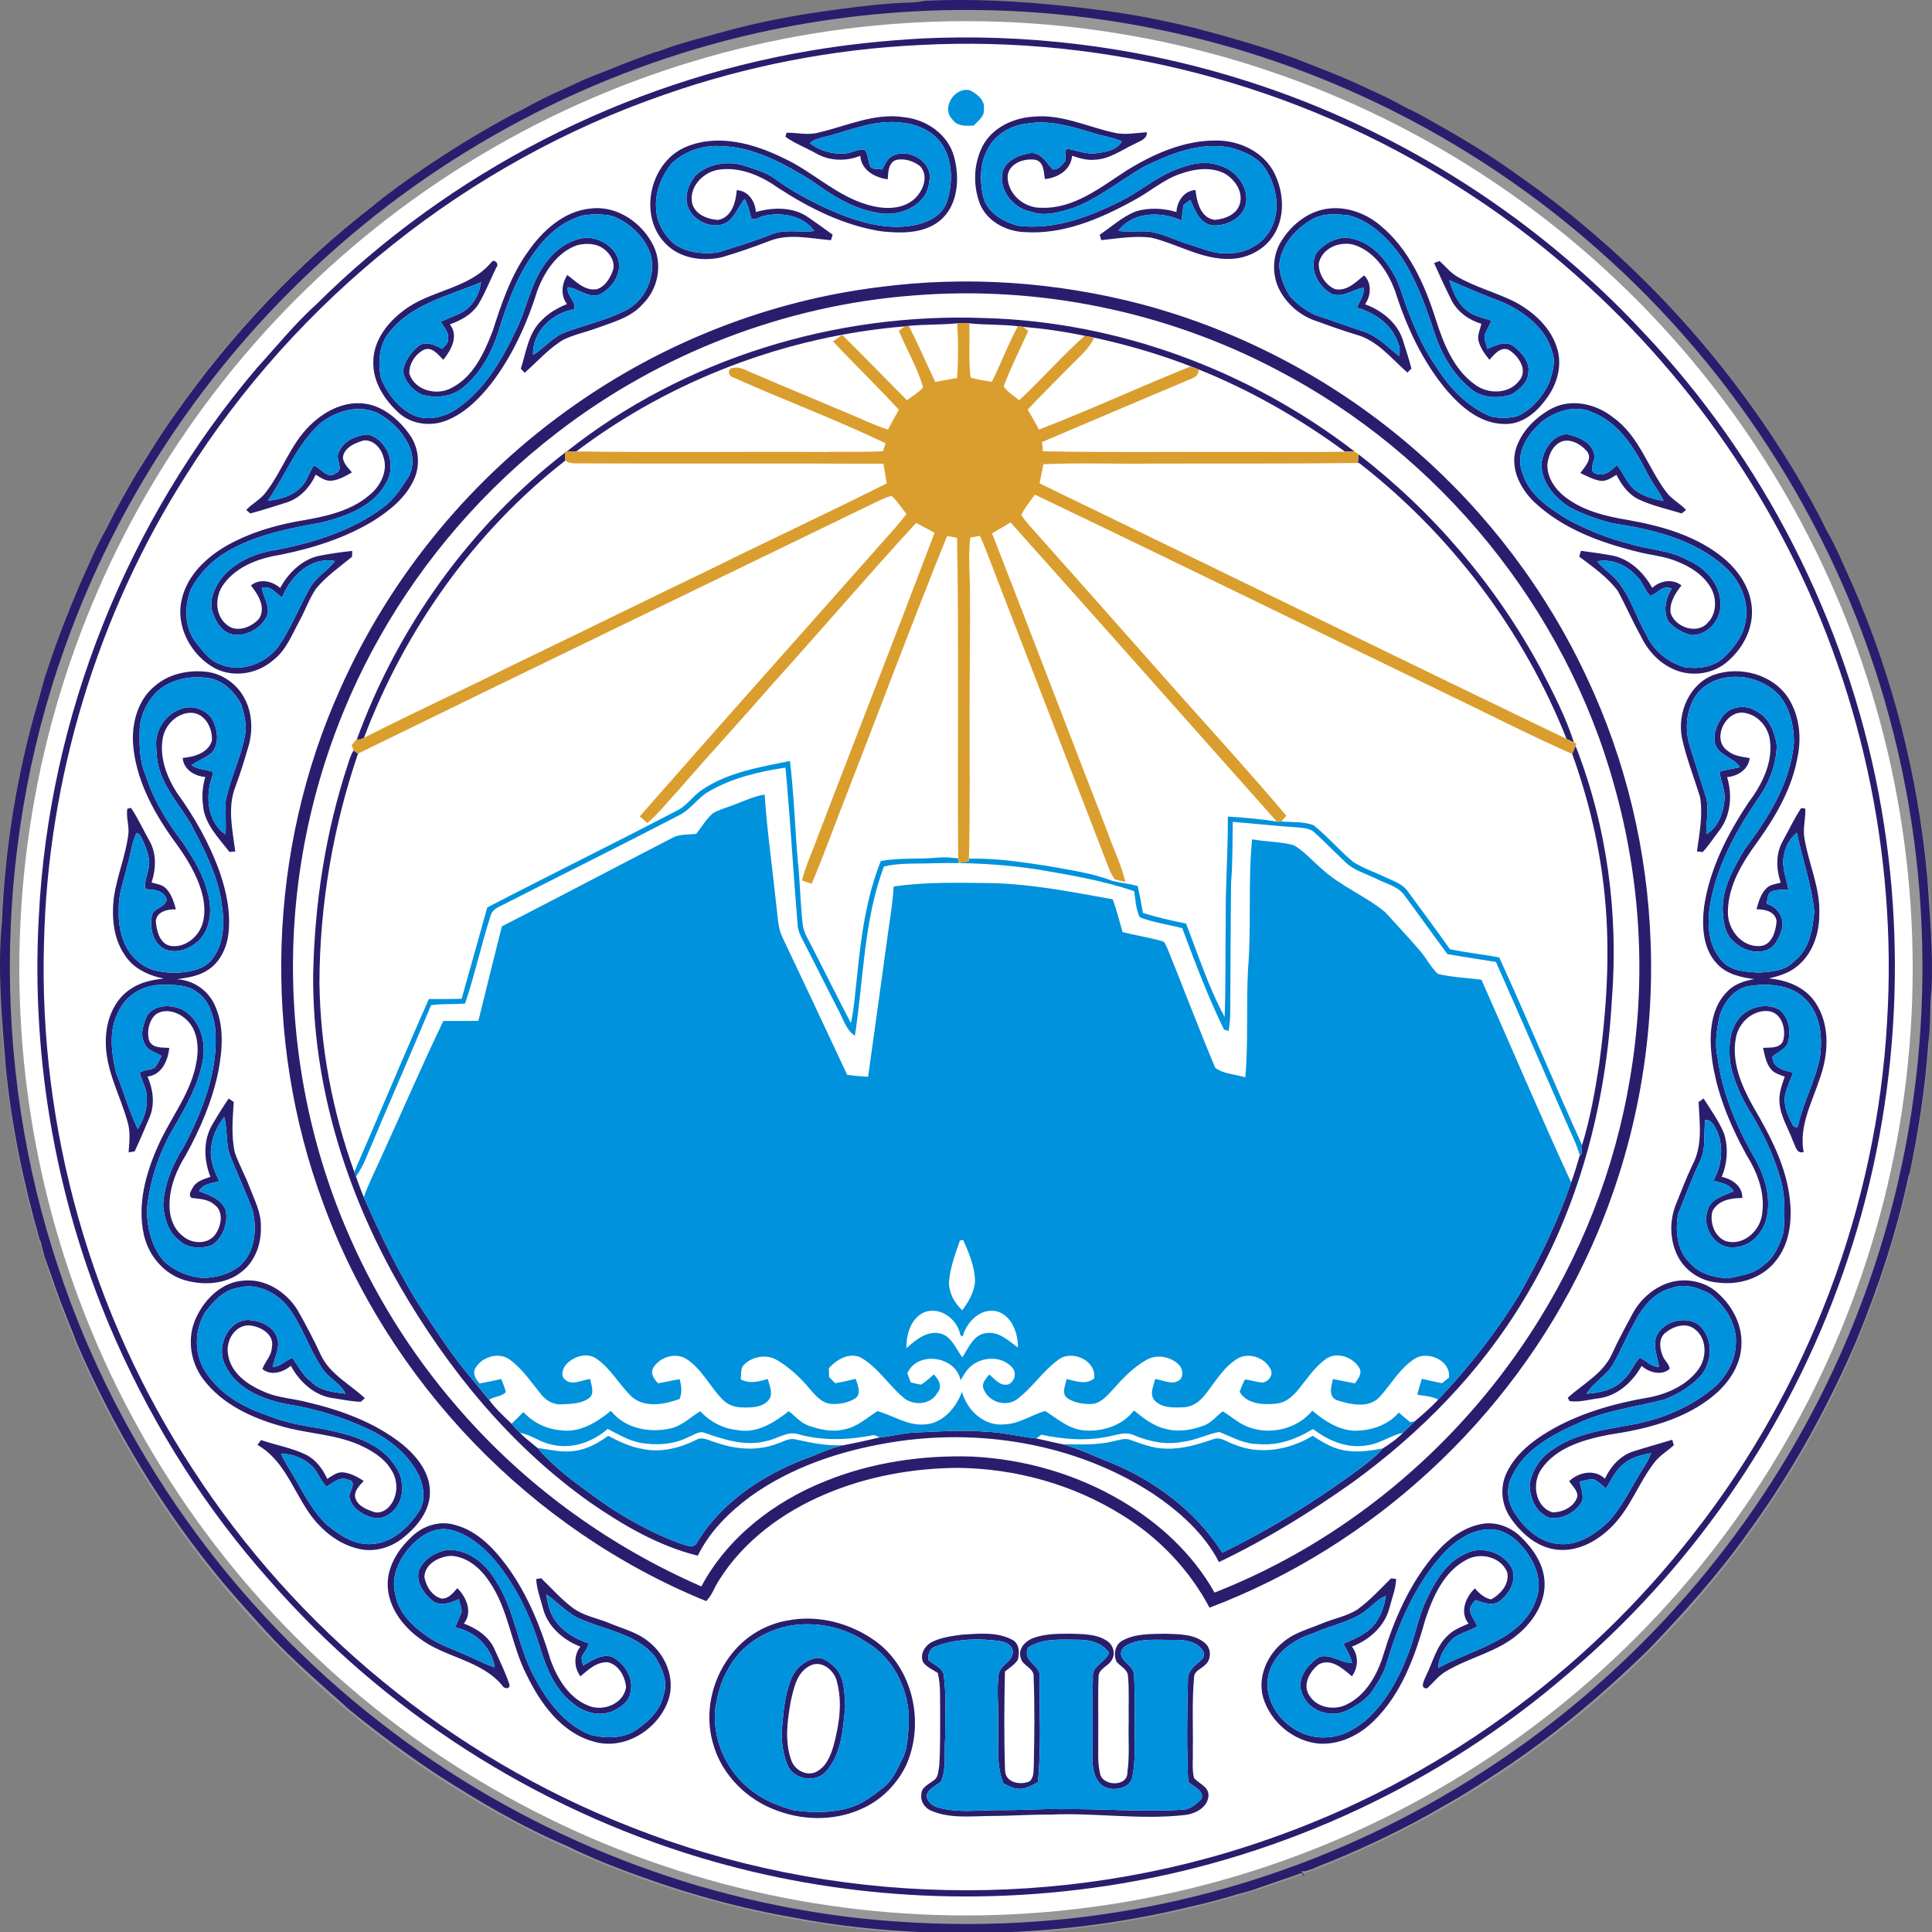
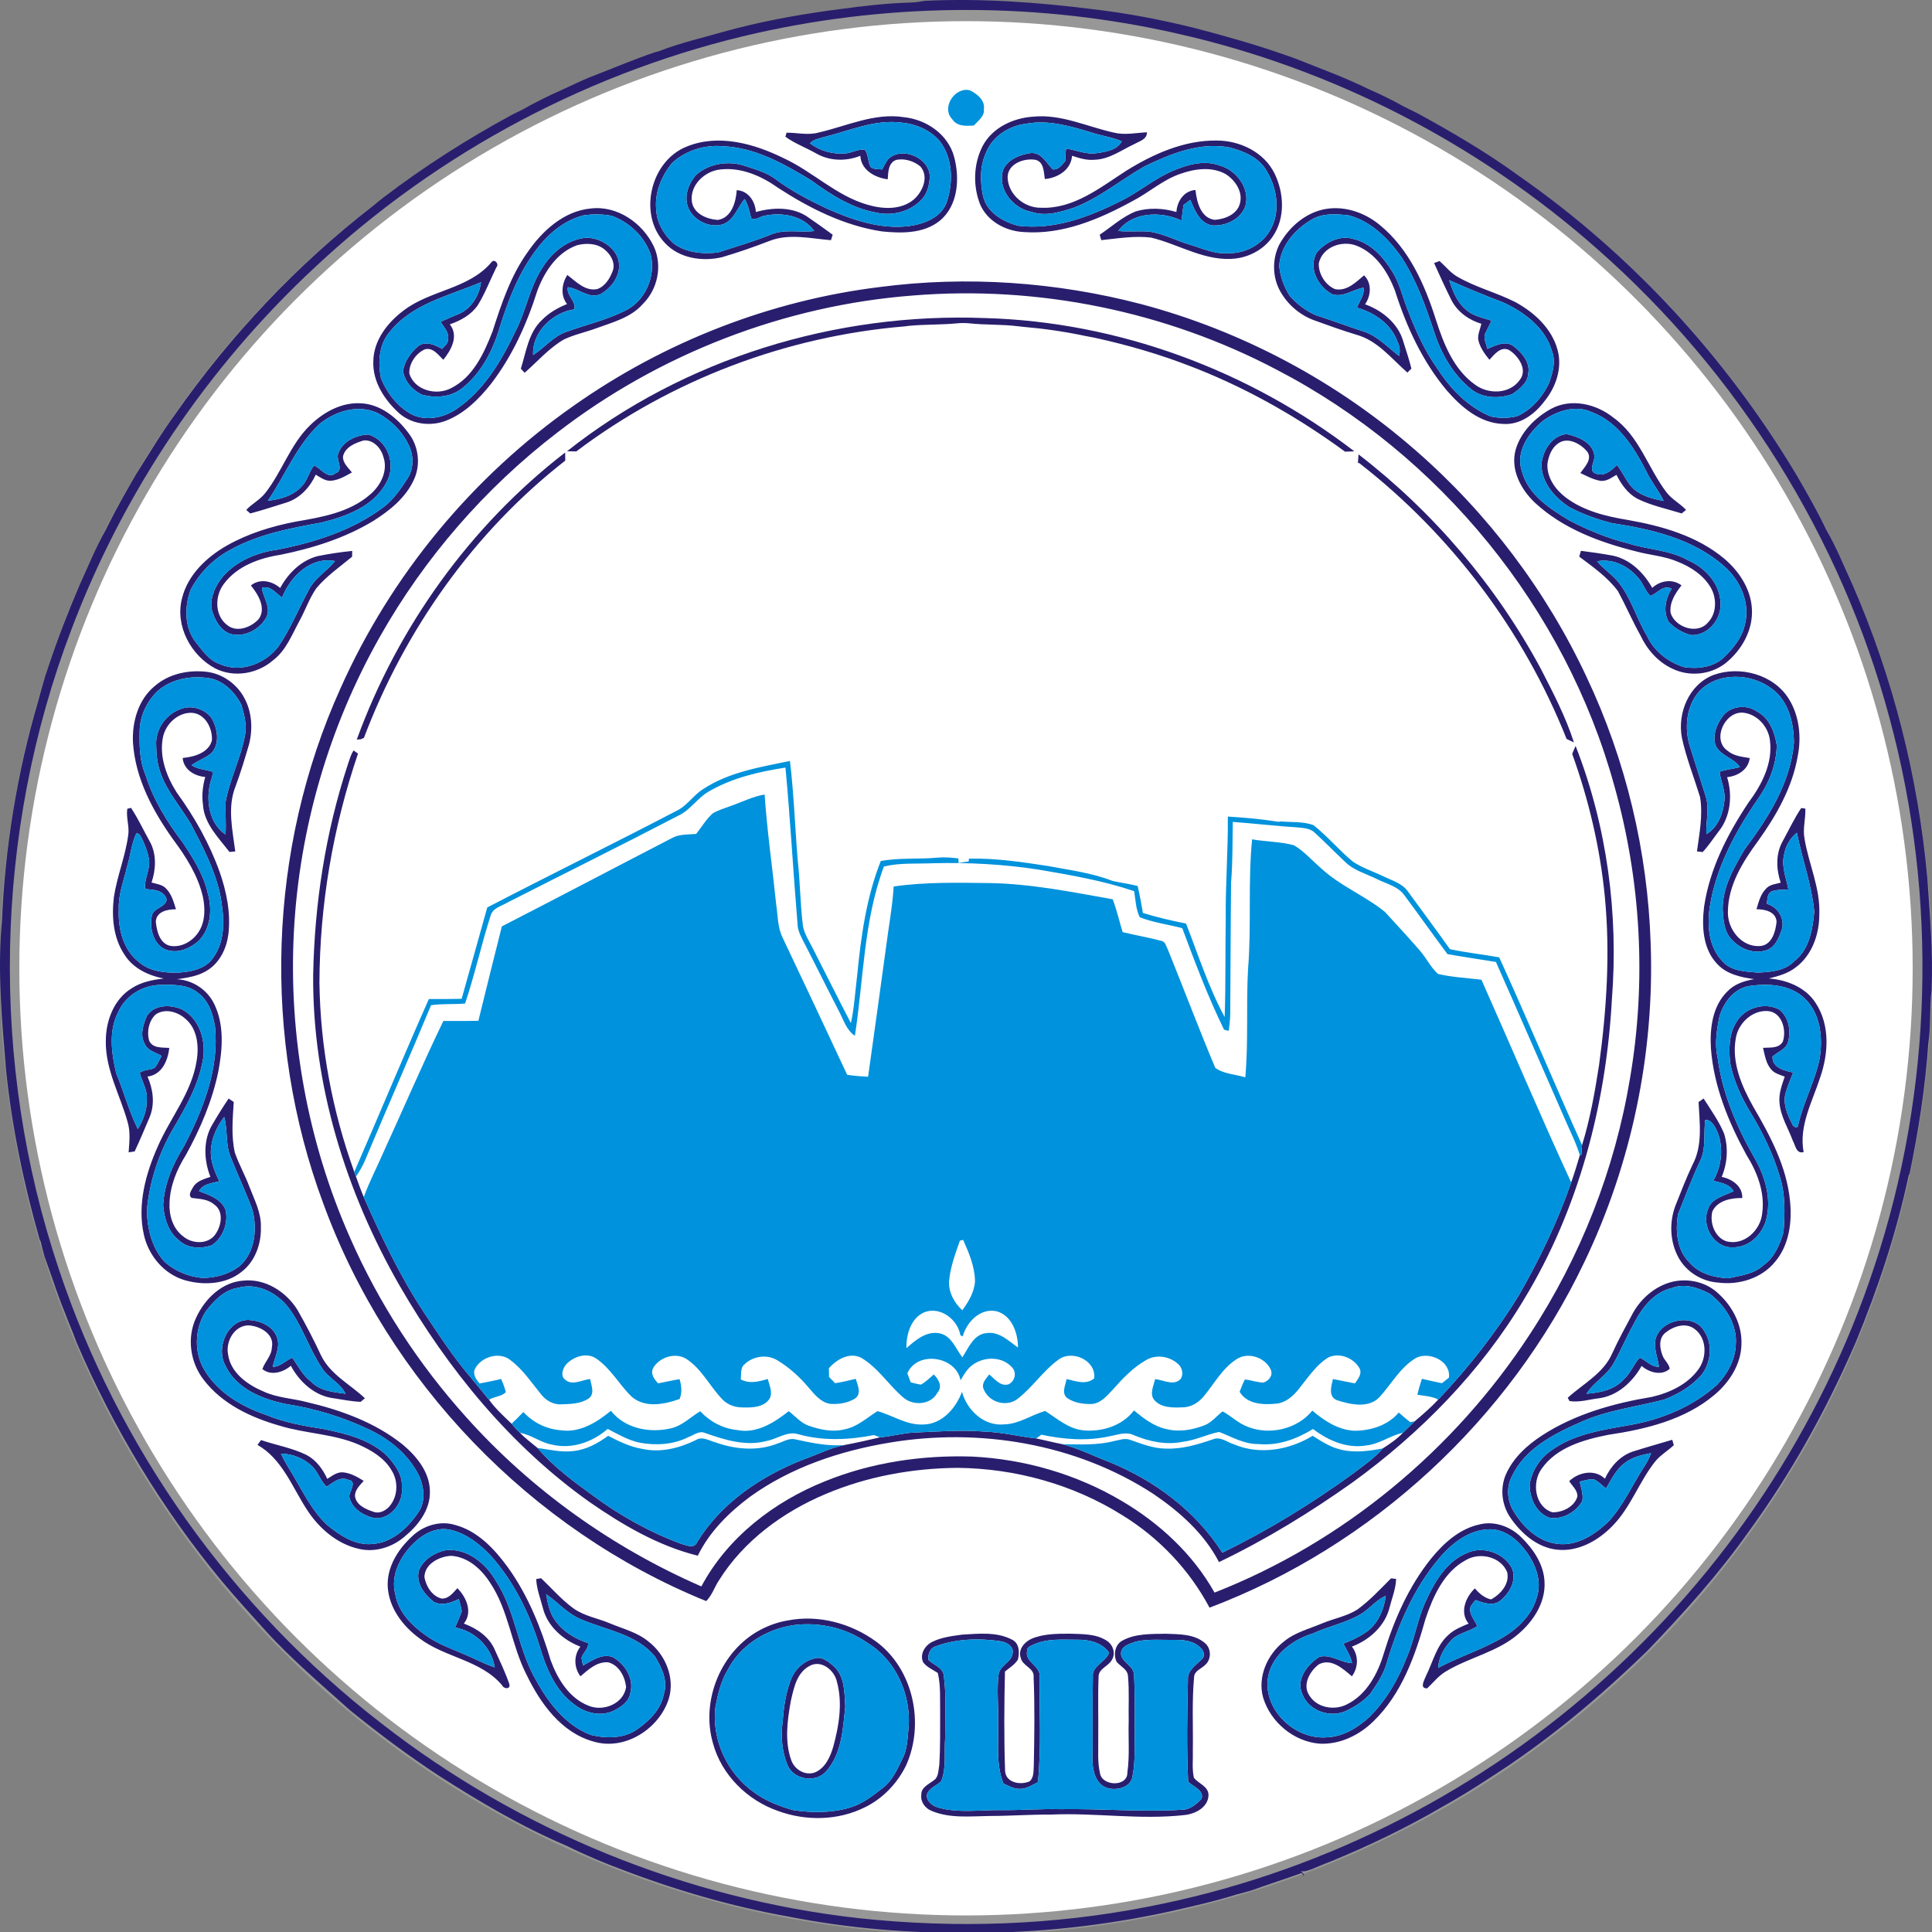
<svg xmlns="http://www.w3.org/2000/svg" width="100px" height="100px" viewBox="0 0 100 100" version="1.1">
  <rect x="0" y="0" width="100" height="100" fill="#808080" stroke="none" />
  <title>Osh_obl_coa</title>
  <g id="Osh_obl_coa" stroke="none" stroke-width="1" fill="none" fill-rule="evenodd">
    <g>
      <ellipse id="Oval" stroke="#979797" fill="#FFFFFF" cx="50" cy="50.119" rx="49.5" ry="49.524" />
      <g id="Group" fill="#291E6D" fill-rule="nonzero">
        <path d="M47.891,0.041 C50.778,-0.092 53.662,0.112 56.524,0.471 C58.324,0.678 60.106,1.02 61.865,1.458 C63.439,1.871 65.005,2.311 66.54,2.852 C66.7,2.91 66.862,2.966 67.026,3.023 C68.312,3.537 69.617,4.009 70.86,4.623 C71.459,4.882 72.044,5.17 72.614,5.489 C72.871,5.617 73.128,5.747 73.386,5.873 C75.187,6.857 76.962,7.898 78.623,9.105 C84.439,13.16 89.342,18.491 92.981,24.572 C93.526,25.507 94.064,26.451 94.533,27.428 C95.051,28.331 95.443,29.297 95.876,30.241 C97.974,35.047 99.282,40.197 99.757,45.419 C99.89,47.357 100.063,49.299 99.977,51.245 C99.868,52.158 99.948,53.082 99.81,53.992 C99.655,56.265 99.305,58.522 98.84,60.752 L98.793,60.84 C98.165,63.801 97.209,66.683 96.052,69.477 C96.023,69.544 95.964,69.68 95.934,69.747 C94.465,73.1 92.673,76.315 90.514,79.274 C88.956,81.476 87.15,83.488 85.282,85.43 C82.783,87.86 80.095,90.117 77.153,91.993 C76.334,92.533 75.501,93.051 74.642,93.526 C72.811,94.597 70.895,95.519 68.934,96.326 C68.811,96.372 68.69,96.42 68.569,96.469 C68.357,96.554 68.143,96.64 67.934,96.734 C67.739,96.796 67.545,96.892 67.335,96.852 C67.418,96.923 67.497,97.004 67.499,97.122 L67.378,96.946 C66.509,97.26 65.629,97.537 64.763,97.853 C64.502,97.923 64.243,97.998 63.981,98.064 C62.819,98.43 61.63,98.69 60.444,98.959 C57.077,99.687 53.633,100.054 50.189,100.048 C47.057,100.066 43.917,99.812 40.843,99.207 C37.811,98.671 34.845,97.797 31.975,96.686 C31.578,96.54 31.189,96.375 30.798,96.214 C30.301,96.002 29.811,95.778 29.329,95.538 C27.004,94.55 24.819,93.261 22.698,91.898 C21.107,90.858 19.588,89.713 18.111,88.518 C16.626,87.18 15.089,85.888 13.743,84.404 C12.975,83.555 12.208,82.706 11.472,81.831 C8.389,78.103 5.864,73.923 3.96,69.478 C3.895,69.301 3.827,69.125 3.76,68.95 C3.618,68.616 3.483,68.278 3.356,67.937 C3.134,67.396 2.933,66.843 2.748,66.288 C2.596,65.875 2.461,65.454 2.306,65.043 C2.234,64.782 2.163,64.522 2.104,64.259 L2.054,64.167 C1.224,61.267 0.604,58.304 0.304,55.301 C0.098,52.773 -0.138,50.227 0.099,47.692 C0.257,43.837 0.889,40.002 1.971,36.299 C2.139,35.712 2.287,35.119 2.491,34.544 C2.973,33.086 3.532,31.651 4.135,30.238 C4.565,29.295 4.96,28.331 5.472,27.428 C5.505,27.362 5.571,27.232 5.602,27.167 C6.049,26.275 6.542,25.407 7.044,24.546 C7.708,23.497 8.344,22.427 9.078,21.422 C11.922,17.371 15.356,13.72 19.269,10.684 C19.456,10.533 19.642,10.378 19.833,10.23 C21.943,8.62 24.189,7.191 26.523,5.928 C26.695,5.843 26.867,5.758 27.041,5.674 C27.726,5.284 28.434,4.937 29.154,4.62 C29.593,4.421 30.025,4.206 30.471,4.021 C30.682,3.936 30.895,3.851 31.109,3.771 C31.895,3.46 32.679,3.141 33.474,2.853 C33.604,2.809 33.733,2.765 33.862,2.718 C33.927,2.699 34.056,2.662 34.12,2.644 C35.265,2.201 36.465,1.93 37.643,1.591 C37.813,1.548 37.982,1.505 38.152,1.458 C39.882,1.015 41.644,0.709 43.414,0.48 C44.658,0.308 45.906,0.166 47.162,0.131 C47.407,0.121 47.649,0.08 47.891,0.041 M39.233,1.698 C30.698,3.603 22.703,7.837 16.322,13.814 C10.746,18.993 6.378,25.472 3.693,32.593 C-0.315,43.11 -0.544,55.017 3.043,65.684 C6.115,74.941 12.014,83.227 19.728,89.192 C26.843,94.752 35.516,98.294 44.492,99.289 C49.464,99.82 54.523,99.654 59.433,98.687 C68.011,97.034 76.108,93.022 82.651,87.239 C89.242,81.451 94.271,73.893 97.015,65.557 C100.045,56.446 100.315,46.443 97.804,37.178 C95.305,27.836 89.956,19.294 82.699,12.91 C76.535,7.448 68.987,3.553 60.952,1.741 C53.835,0.116 46.356,0.113 39.233,1.698 L39.233,1.698 Z" id="Shape" />
-         <path d="M47.669,1.993 C53.09,1.731 58.556,2.388 63.754,3.952 C71.846,6.37 79.265,10.984 85.023,17.163 C91.273,23.745 95.55,32.168 97.242,41.082 C98.863,49.619 98.123,58.595 95.088,66.74 C92.245,74.409 87.408,81.338 81.165,86.626 C74.613,92.282 66.489,96.086 57.952,97.505 C50.757,98.701 43.286,98.265 36.296,96.166 C27.698,93.596 19.849,88.558 13.947,81.796 C10.681,78.133 8.024,73.937 6.029,69.457 C2.971,62.571 1.586,54.954 2.01,47.433 C2.528,37.064 6.591,26.933 13.312,19.029 C14.318,17.928 15.256,16.76 16.366,15.759 C23.28,8.892 32.354,4.232 41.965,2.619 C43.851,2.296 45.759,2.106 47.669,1.993 M47.603,2.33 C43.098,2.542 38.623,3.415 34.367,4.907 C24.209,8.418 15.348,15.502 9.63,24.596 C5.042,31.808 2.472,40.287 2.276,48.833 C2.004,58.394 4.715,68.022 9.964,76.024 C15.342,84.34 23.36,90.922 32.584,94.537 C43.027,98.689 54.957,98.936 65.565,95.226 C74.271,92.221 82.055,86.623 87.692,79.34 C93.59,71.801 97.139,62.448 97.675,52.887 C98.208,44.175 96.277,35.327 92.157,27.632 C88.257,20.337 82.454,14.062 75.454,9.65 C67.23,4.394 57.347,1.809 47.603,2.33 L47.603,2.33 Z" id="Shape" />
        <path d="M42.36,6.863 C43.822,6.53 45.262,5.822 46.799,6.067 C47.949,6.188 49.064,6.949 49.38,8.099 C49.687,9.221 49.601,10.648 48.634,11.433 C47.796,12.102 46.646,12.081 45.634,11.976 C43.703,11.68 41.919,10.79 40.294,9.736 C39.436,9.121 38.381,8.651 37.304,8.77 C36.482,8.841 35.687,9.587 35.813,10.451 C35.916,11.076 36.598,11.348 37.159,11.384 C37.867,11.269 38.092,10.459 38.132,9.845 C38.724,9.867 39.095,10.42 39.122,10.974 C40.003,10.725 41.043,10.694 41.823,11.241 C42.255,11.533 42.677,11.84 43.099,12.149 C43.078,12.219 43.032,12.361 43.01,12.432 C41.947,12.347 40.822,12.065 39.795,12.484 C38.997,12.793 38.187,13.072 37.366,13.314 C36.348,13.552 35.153,13.373 34.417,12.577 C33.01,11.115 33.661,8.335 35.536,7.591 C37.185,6.91 39.033,7.436 40.562,8.187 C42.063,8.88 43.27,10.12 44.879,10.59 C45.662,10.827 46.619,10.885 47.288,10.334 C47.758,9.931 48.102,9.139 47.633,8.611 C47.298,8.337 46.828,8.188 46.398,8.274 C45.975,8.412 45.975,8.913 45.948,9.281 C45.286,9.194 44.574,8.808 44.53,8.064 C43.794,8.361 42.94,8.34 42.244,7.942 C41.72,7.642 41.142,7.434 40.653,7.077 L40.711,6.868 C41.261,6.865 41.815,7.01 42.36,6.863 M42.634,7.099 C42.386,7.175 42.105,7.215 41.923,7.418 C42.438,7.808 43.095,7.993 43.739,7.945 C44.082,7.916 44.405,7.712 44.75,7.741 C44.957,7.989 44.911,8.363 45.064,8.647 C45.229,8.779 45.461,8.741 45.659,8.773 C45.77,8.577 45.854,8.359 46.014,8.194 C46.753,7.565 48.156,8.197 48.126,9.188 C48.098,9.579 48.003,9.99 47.736,10.288 C47.164,10.951 46.195,11.196 45.357,11.006 C44.092,10.779 42.988,10.069 41.967,9.322 C40.572,8.48 39.08,7.632 37.411,7.569 C36.462,7.481 35.459,7.799 34.766,8.458 C34.238,9.124 33.875,9.981 33.966,10.844 C33.989,11.5 34.344,12.108 34.809,12.554 C35.46,13.079 36.342,13.16 37.145,13.072 C38.056,12.78 38.972,12.508 39.863,12.157 C40.584,11.832 41.387,12.05 42.146,11.957 C41.58,11.16 40.479,10.976 39.575,11.166 C39.343,11.204 39.116,11.418 38.883,11.3 C38.793,10.96 38.727,10.609 38.544,10.3 C38.163,10.738 38.004,11.409 37.401,11.614 C36.584,11.854 35.573,11.226 35.532,10.345 C35.503,9.882 35.718,9.425 36.009,9.074 C36.693,8.441 37.742,8.298 38.607,8.601 C39.133,8.778 39.688,8.932 40.139,9.27 C40.955,9.878 41.862,10.353 42.78,10.787 C44.111,11.38 45.566,11.883 47.043,11.702 C47.84,11.594 48.75,11.256 49.02,10.416 C49.347,9.378 49.316,8.127 48.596,7.253 C48.105,6.714 47.389,6.41 46.667,6.347 C45.273,6.164 43.96,6.777 42.634,7.099 L42.634,7.099 Z M50.852,7.575 C51.35,6.61 52.439,6.104 53.485,6.038 C54.931,5.896 56.27,6.558 57.649,6.863 C58.217,7.004 58.794,6.876 59.366,6.847 C59.369,7.219 58.983,7.304 58.723,7.453 C58.055,7.761 57.429,8.242 56.666,8.268 C56.26,8.309 55.868,8.19 55.489,8.062 C55.44,8.791 54.746,9.211 54.081,9.267 C54.02,8.911 54.043,8.402 53.614,8.275 C53.019,8.165 52.149,8.469 52.154,9.189 C52.184,10.071 53.019,10.767 53.881,10.753 C55.573,10.825 56.954,9.701 58.298,8.835 C59.704,7.964 61.3,7.25 62.985,7.274 C64.183,7.276 65.435,7.878 65.974,8.988 C66.462,9.988 66.531,11.28 65.886,12.228 C65.468,12.858 64.753,13.27 64.011,13.373 C62.442,13.584 61.052,12.65 59.577,12.297 C58.717,12.197 57.856,12.34 57.002,12.43 L56.921,12.15 C57.532,11.737 58.089,11.224 58.778,10.944 C59.461,10.738 60.21,10.77 60.891,10.974 C60.924,10.419 61.283,9.873 61.877,9.834 C61.946,10.446 62.139,11.279 62.87,11.38 C63.401,11.343 64.029,11.1 64.178,10.533 C64.345,9.925 63.931,9.317 63.431,9.006 C62.716,8.613 61.846,8.731 61.107,8.994 C60.192,9.3 59.471,9.969 58.623,10.405 C56.904,11.347 54.988,12.161 52.986,12.011 C52.051,11.965 51.093,11.451 50.723,10.559 C50.353,9.607 50.39,8.488 50.852,7.575 M53.11,6.404 C52.231,6.51 51.369,7.056 51.038,7.899 C50.713,8.597 50.727,9.398 50.881,10.138 C51.067,10.987 51.922,11.49 52.71,11.685 C54.552,11.913 56.358,11.236 57.976,10.42 C58.937,9.959 59.749,9.236 60.738,8.827 C61.481,8.518 62.334,8.269 63.123,8.566 C63.996,8.794 64.725,9.767 64.458,10.677 C64.206,11.365 63.427,11.717 62.732,11.666 C62.088,11.548 61.838,10.875 61.611,10.345 C61.492,10.435 61.373,10.525 61.256,10.615 C61.223,10.881 61.19,11.148 61.153,11.414 C60.098,10.923 58.617,10.952 57.879,11.956 C58.399,12.004 58.921,11.951 59.442,11.984 C60.187,12.071 60.853,12.446 61.565,12.658 C62.199,12.836 62.814,13.153 63.493,13.103 C64.377,13.154 65.283,12.704 65.732,11.932 C66.289,10.996 66.115,9.772 65.575,8.869 C65.189,8.164 64.392,7.826 63.649,7.634 C62.109,7.339 60.602,7.955 59.241,8.612 C58.012,9.311 56.911,10.247 55.575,10.753 C54.878,10.979 54.118,11.218 53.391,10.967 C52.427,10.801 51.596,9.758 51.929,8.773 C52.179,8.232 52.811,8 53.363,7.919 C53.914,7.89 54.161,8.435 54.491,8.768 C54.791,8.798 54.964,8.535 55.136,8.337 C55.143,8.121 55.151,7.904 55.181,7.689 C55.717,7.769 56.235,8.022 56.791,7.923 C57.24,7.862 57.841,7.753 58.06,7.314 C57.586,7.105 57.066,7.043 56.576,6.884 C55.461,6.546 54.284,6.185 53.11,6.404 L53.11,6.404 Z M27.312,13.048 C28.075,11.942 29.19,10.919 30.586,10.791 C31.959,10.629 33.268,11.551 33.842,12.758 C34.295,13.743 34.048,14.965 33.283,15.723 C32.665,16.441 31.719,16.677 30.867,16.991 C30.31,17.196 29.723,17.316 29.186,17.572 C28.412,18.021 27.822,18.711 27.156,19.295 C27.107,19.242 27.008,19.137 26.958,19.084 C27.236,18.215 27.351,17.211 28.055,16.56 C28.417,16.19 28.872,15.93 29.349,15.738 C28.998,15.284 29.078,14.692 29.362,14.23 C29.815,14.571 30.276,15.081 30.904,14.965 C31.322,14.824 31.571,14.409 31.717,14.015 C31.866,13.596 31.602,13.157 31.278,12.902 C30.886,12.589 30.339,12.573 29.873,12.692 C28.841,13.055 28.188,14.049 27.818,15.031 C27.275,16.753 26.522,18.43 25.415,19.868 C24.796,20.649 24.058,21.388 23.115,21.763 C22.308,22.089 21.324,21.971 20.661,21.39 C19.906,20.707 19.279,19.756 19.323,18.7 C19.336,17.628 20.05,16.704 20.874,16.084 C22.263,15.005 24.269,14.97 25.438,13.571 C25.592,13.367 25.856,13.672 25.695,13.831 C25.374,14.484 25.115,15.17 24.735,15.79 C24.394,16.295 23.845,16.594 23.283,16.788 C23.757,17.393 23.356,18.114 22.946,18.623 C22.68,18.368 22.397,17.948 21.968,18.09 C21.514,18.306 21.162,18.827 21.187,19.337 C21.457,20.208 22.595,20.494 23.351,20.089 C24.489,19.523 25.055,18.283 25.492,17.157 C25.952,15.731 26.429,14.28 27.312,13.048 M27.431,13.393 C26.712,14.471 26.262,15.694 25.873,16.921 C25.519,18.13 24.911,19.326 23.9,20.113 C23.322,20.558 22.541,20.612 21.854,20.435 C21.358,20.207 20.946,19.749 20.859,19.198 C20.946,18.681 21.272,18.23 21.666,17.899 C22.057,17.635 22.522,17.857 22.884,18.059 C23.007,17.907 23.2,17.78 23.193,17.562 C23.256,17.205 22.972,16.936 22.806,16.655 C23.107,16.516 23.413,16.392 23.718,16.261 C24.387,15.994 24.805,15.303 24.897,14.609 C23.259,15.3 21.34,15.718 20.175,17.173 C19.607,17.835 19.555,18.752 19.718,19.574 C20,20.269 20.466,20.912 21.102,21.324 C21.869,21.858 22.938,21.663 23.664,21.145 C25.059,20.189 25.952,18.676 26.665,17.178 C27.221,16.121 27.402,14.899 28.056,13.887 C28.544,13.082 29.35,12.403 30.314,12.307 C31.155,12.284 32.131,12.954 32.041,13.874 C31.987,14.449 31.565,14.961 31.071,15.232 C30.46,15.478 29.972,14.93 29.392,14.865 C29.307,15.313 29.84,15.583 29.725,16.012 C28.605,16.171 27.531,17.189 27.594,18.375 C28.193,18 28.636,17.401 29.325,17.172 C30.314,16.81 31.354,16.575 32.303,16.106 C33.387,15.623 33.97,14.292 33.675,13.158 C33.35,12.233 32.574,11.504 31.664,11.17 C31.183,11.079 30.682,11.075 30.199,11.148 C28.998,11.455 28.082,12.38 27.431,13.393 L27.431,13.393 Z M66.21,12.672 C66.676,11.817 67.461,11.099 68.42,10.858 C69.476,10.6 70.6,10.965 71.42,11.648 C72.926,12.877 73.744,14.724 74.318,16.536 C74.717,17.785 75.237,19.118 76.345,19.907 C77.028,20.421 78.134,20.408 78.657,19.673 C79.09,19.139 78.592,18.425 78.115,18.12 C77.687,17.904 77.346,18.343 77.094,18.623 C76.838,18.311 76.592,17.972 76.511,17.569 C76.488,17.289 76.614,17.026 76.676,16.759 C76.029,16.565 75.439,16.146 75.127,15.537 C74.812,14.903 74.514,14.261 74.228,13.615 C74.298,13.588 74.44,13.536 74.511,13.511 C74.825,13.788 75.085,14.134 75.461,14.338 C76.405,14.882 77.475,15.147 78.442,15.641 C79.422,16.174 80.324,17.007 80.621,18.116 C80.878,19.06 80.526,20.066 79.917,20.797 C79.422,21.453 78.664,22.002 77.807,21.943 C76.607,21.909 75.637,21.076 74.89,20.214 C73.625,18.71 72.788,16.893 72.2,15.031 C71.832,14.078 71.215,13.113 70.228,12.722 C69.47,12.418 68.444,12.782 68.26,13.63 C68.241,14.176 68.595,14.758 69.107,14.967 C69.717,15.085 70.179,14.606 70.603,14.252 C71.016,14.648 70.965,15.307 70.656,15.75 C71.546,16.069 72.381,16.749 72.639,17.691 C72.782,18.152 72.94,18.609 73.054,19.079 C73.002,19.131 72.899,19.233 72.847,19.284 C72.025,18.566 71.301,17.624 70.203,17.324 C69.466,17.103 68.743,16.839 68.02,16.578 C67.273,16.306 66.635,15.752 66.253,15.056 C65.857,14.329 65.844,13.412 66.21,12.672 M67.843,11.396 C67,11.897 66.271,12.751 66.212,13.764 C66.264,14.31 66.46,14.849 66.756,15.312 C67.125,15.736 67.591,16.09 68.107,16.314 C68.943,16.583 69.765,16.892 70.599,17.164 C71.317,17.4 71.831,17.983 72.421,18.425 C72.472,18.182 72.459,17.934 72.344,17.712 C72.029,16.788 71.146,16.179 70.237,15.927 C70.357,15.586 70.641,15.271 70.57,14.889 C70.024,14.987 69.529,15.412 68.947,15.228 C68.217,14.829 67.713,13.885 68.141,13.089 C68.59,12.541 69.358,12.142 70.071,12.374 C70.957,12.587 71.61,13.305 72.064,14.058 C72.433,14.639 72.585,15.318 72.828,15.954 C73.244,17.039 73.713,18.118 74.393,19.067 C75.066,20.127 75.992,21.072 77.168,21.558 C77.606,21.653 78.076,21.65 78.513,21.548 C79.268,21.215 79.838,20.554 80.183,19.817 C80.357,19.304 80.538,18.728 80.335,18.195 C79.996,16.974 78.899,16.154 77.795,15.651 C76.854,15.295 75.927,14.909 75.009,14.501 C75.189,15.039 75.393,15.604 75.836,15.987 C76.203,16.35 76.728,16.44 77.2,16.594 C77.094,16.837 76.962,17.068 76.853,17.308 C76.796,17.564 76.934,17.812 76.986,18.058 C77.4,17.886 77.905,17.61 78.332,17.909 C78.757,18.237 79.208,18.736 79.104,19.317 C79.083,19.818 78.64,20.15 78.261,20.406 C77.566,20.65 76.711,20.615 76.126,20.127 C75.202,19.378 74.597,18.308 74.232,17.189 C73.794,15.847 73.313,14.503 72.54,13.311 C71.863,12.358 70.984,11.465 69.823,11.15 C69.163,11.071 68.426,11.018 67.843,11.396 L67.843,11.396 Z M45.526,14.858 C50.042,14.266 54.669,14.591 59.073,15.743 C64.311,17.135 69.215,19.757 73.291,23.329 C77.001,26.562 80.031,30.574 82.117,35.032 C84.157,39.338 85.282,44.07 85.438,48.83 C85.643,54.498 84.459,60.213 82.004,65.328 C78.128,73.467 71.042,80.026 62.605,83.212 C61.563,81.251 59.986,79.591 58.094,78.429 C55.554,76.834 52.558,76.006 49.564,75.976 C47.227,75.995 44.881,76.419 42.724,77.334 C40.519,78.264 38.487,79.757 37.207,81.808 C36.979,82.155 36.853,82.576 36.553,82.873 C27.46,79.178 20.098,71.503 16.732,62.289 C13.55,53.738 13.866,43.949 17.623,35.631 C20.23,29.776 24.464,24.66 29.714,20.986 C34.382,17.698 39.858,15.555 45.526,14.858 M47.27,15.294 C40.608,15.802 34.12,18.314 28.835,22.397 C25.11,25.257 21.969,28.874 19.66,32.963 C17.03,37.61 15.497,42.87 15.213,48.201 C14.925,53.619 15.923,59.106 18.121,64.068 C19.612,67.465 21.662,70.612 24.144,73.368 C27.503,77.115 31.69,80.103 36.302,82.113 C37.659,79.574 40.058,77.729 42.699,76.672 C45.105,75.692 47.731,75.309 50.319,75.392 C53.031,75.525 55.717,76.302 58.056,77.686 C60.015,78.838 61.746,80.439 62.864,82.432 C69.519,79.827 75.279,75.046 79.18,69.068 C81.808,65.069 83.591,60.519 84.372,55.797 C85.227,50.78 84.937,45.577 83.559,40.679 C81.033,31.497 74.528,23.521 66.081,19.136 C60.341,16.113 53.734,14.768 47.27,15.294 L47.27,15.294 Z" id="Shape" />
        <path d="M29.35,23.356 C35.416,18.551 43.268,16.163 50.976,16.463 C57.87,16.65 64.644,19.166 70.101,23.361 C69.939,23.366 69.779,23.372 69.619,23.378 C67.275,21.659 64.735,20.203 62.036,19.12 C61.958,19.09 61.803,19.029 61.725,18.998 C60.074,18.351 58.367,17.853 56.636,17.477 C56.472,17.447 56.307,17.415 56.144,17.383 C55.089,17.159 54.018,17.008 52.944,16.915 C52.879,16.907 52.75,16.893 52.686,16.886 C51.851,16.782 51.007,16.826 50.17,16.735 C49.961,16.715 49.749,16.716 49.54,16.735 C48.71,16.817 47.873,16.786 47.042,16.865 C46.989,16.872 46.883,16.886 46.829,16.893 C40.703,17.401 34.737,19.66 29.828,23.366 C29.668,23.365 29.509,23.361 29.35,23.356 Z M16.046,22.015 C16.739,21.338 17.673,20.817 18.67,20.874 C19.694,20.917 20.558,21.625 21.144,22.416 C21.678,23.099 21.788,24.078 21.41,24.858 C20.983,25.778 20.16,26.433 19.322,26.963 C17.85,27.856 16.183,28.378 14.505,28.718 C13.419,28.887 12.271,29.303 11.593,30.215 C11.119,30.828 11.098,31.832 11.738,32.337 C12.24,32.769 13.002,32.475 13.396,32.037 C13.792,31.465 13.359,30.765 12.987,30.303 C13.446,29.928 14.085,30.068 14.501,30.434 C14.914,29.675 15.59,29 16.449,28.783 C17.038,28.665 17.631,28.575 18.229,28.516 C18.229,28.592 18.227,28.741 18.225,28.816 C17.59,29.34 16.898,29.816 16.368,30.455 C16.012,30.971 15.808,31.573 15.509,32.121 C15.114,32.84 14.815,33.658 14.139,34.172 C13.333,34.877 12.114,35.091 11.146,34.601 C9.883,33.935 9.05,32.392 9.42,30.972 C9.716,29.757 10.692,28.835 11.748,28.235 C12.848,27.612 14.072,27.237 15.308,26.999 C16.642,26.771 18.075,26.529 19.133,25.616 C19.697,25.154 20.101,24.368 19.841,23.64 C19.723,23.188 19.314,22.744 18.817,22.799 C18.389,22.928 17.868,23.134 17.755,23.618 C17.731,23.965 18.024,24.203 18.215,24.453 C17.874,24.644 17.522,24.854 17.125,24.884 C16.829,24.9 16.582,24.713 16.342,24.569 C16.052,25.21 15.545,25.768 14.866,25.999 C14.23,26.197 13.596,26.406 12.953,26.577 C12.901,26.532 12.797,26.439 12.745,26.392 C13.043,26.075 13.446,25.876 13.719,25.533 C14.595,24.429 15.022,23.01 16.046,22.015 M16.569,21.92 C15.36,23.026 14.775,24.592 13.861,25.92 C14.505,25.847 15.186,25.659 15.631,25.157 C15.923,24.854 15.997,24.413 16.256,24.092 C16.62,24.237 16.951,24.827 17.373,24.492 C17.815,24.322 17.397,23.832 17.497,23.5 C17.702,22.857 18.416,22.519 19.055,22.491 C20.075,22.768 20.521,24.063 20.007,24.957 C19.362,26.21 17.931,26.725 16.648,27.046 C15.041,27.336 13.401,27.645 11.955,28.441 C11.067,28.905 10.334,29.639 9.868,30.525 C9.538,31.414 9.538,32.513 10.161,33.278 C10.504,33.7 10.832,34.192 11.375,34.37 C12.442,34.858 13.745,34.353 14.419,33.45 C15.057,32.515 15.476,31.452 16.021,30.463 C16.339,29.882 16.939,29.552 17.341,29.04 C16.079,28.797 15.024,29.843 14.6,30.931 C14.281,30.717 13.99,30.277 13.554,30.432 C13.622,30.937 14.04,31.426 13.79,31.944 C13.444,32.599 12.608,33.029 11.881,32.796 C11.346,32.575 11.082,32.016 10.944,31.49 C10.879,30.879 11.169,30.276 11.555,29.818 C12.266,29.017 13.317,28.592 14.361,28.449 C16.283,28.073 18.211,27.464 19.803,26.285 C20.345,25.892 20.725,25.33 21.086,24.777 C21.44,24.246 21.419,23.518 21.12,22.967 C20.782,22.287 20.207,21.73 19.538,21.378 C18.549,20.916 17.386,21.273 16.569,21.92 Z M80.281,21.162 C81.315,20.599 82.619,20.901 83.503,21.612 C84.834,22.556 85.294,24.206 86.24,25.46 C86.519,25.839 86.953,26.053 87.27,26.391 C87.215,26.437 87.101,26.528 87.045,26.575 C86.274,26.337 85.468,26.171 84.743,25.812 C84.249,25.542 83.917,25.07 83.668,24.578 C83.402,24.731 83.12,24.949 82.793,24.879 C82.44,24.812 82.121,24.635 81.798,24.484 C82.021,24.165 82.455,23.754 82.137,23.353 C81.794,22.958 81.139,22.596 80.653,22.95 C80.307,23.183 80.154,23.609 80.095,24.004 C80.054,24.701 80.496,25.33 81.028,25.738 C81.958,26.447 83.128,26.728 84.262,26.914 C86.027,27.226 87.841,27.74 89.241,28.911 C90.003,29.554 90.609,30.461 90.676,31.479 C90.759,32.602 90.143,33.681 89.276,34.356 C88.513,34.929 87.434,35.031 86.575,34.617 C85.82,34.273 85.248,33.62 84.904,32.877 C84.486,32.132 84.15,31.346 83.744,30.596 C83.207,29.873 82.454,29.348 81.741,28.811 C81.762,28.735 81.807,28.586 81.829,28.51 C82.385,28.582 82.941,28.66 83.494,28.763 C84.387,28.958 85.087,29.652 85.52,30.429 C85.929,30.046 86.574,29.944 87.035,30.3 C86.716,30.704 86.403,31.184 86.47,31.723 C86.693,32.468 87.858,32.869 88.4,32.225 C88.848,31.768 88.865,31.018 88.58,30.471 C88.209,29.79 87.526,29.344 86.821,29.067 C86.143,28.778 85.4,28.735 84.697,28.544 C82.811,28.075 80.908,27.369 79.458,26.03 C78.719,25.338 78.161,24.292 78.454,23.261 C78.727,22.346 79.46,21.616 80.281,21.162 M79.876,21.773 C79.12,22.394 78.419,23.398 78.779,24.416 C79.109,25.614 80.216,26.325 81.216,26.931 C82.188,27.436 83.206,27.86 84.269,28.123 C85.295,28.46 86.421,28.455 87.375,29.001 C88.225,29.369 88.959,30.133 89.047,31.086 C89.165,31.966 88.461,32.901 87.54,32.873 C87.097,32.768 86.674,32.515 86.365,32.182 C86.071,31.638 86.204,30.974 86.522,30.471 C86.069,30.244 85.796,30.72 85.425,30.841 C85.173,30.609 85.073,30.262 84.864,29.996 C84.357,29.338 83.512,28.886 82.666,29.052 C83.004,29.464 83.472,29.747 83.798,30.171 C84.439,30.993 84.71,32.017 85.242,32.902 C85.6,33.697 86.35,34.28 87.173,34.532 C87.879,34.639 88.676,34.539 89.222,34.035 C89.701,33.569 90.152,33.025 90.308,32.358 C90.612,31.238 90.085,30.04 89.236,29.303 C87.639,27.894 85.49,27.388 83.439,27.079 C82.685,26.89 81.947,26.623 81.258,26.266 C80.487,25.771 79.777,24.993 79.786,24.023 C79.853,23.317 80.33,22.535 81.094,22.468 C81.69,22.6 82.488,22.917 82.527,23.63 C82.528,23.928 82.191,24.382 82.614,24.52 C83.036,24.679 83.418,24.35 83.688,24.064 C84.014,24.464 84.191,24.974 84.578,25.326 C85.009,25.685 85.571,25.828 86.112,25.928 C85.85,25.377 85.444,24.908 85.191,24.353 C84.557,23.126 83.741,21.837 82.385,21.33 C81.551,20.946 80.581,21.265 79.876,21.773 L79.876,21.773 Z M18.466,38.281 C20.584,32.458 24.342,27.214 29.252,23.422 C29.253,23.527 29.257,23.736 29.259,23.84 C24.535,27.526 20.951,32.597 18.838,38.189 L18.676,38.265 C18.624,38.268 18.519,38.276 18.466,38.281 L18.466,38.281 Z M70.317,23.517 C74.184,26.499 77.424,30.294 79.741,34.594 C80.381,35.839 81.037,37.091 81.466,38.428 C81.338,38.366 81.211,38.305 81.086,38.246 C78.861,32.646 75.106,27.661 70.35,23.966 L70.285,23.964 C70.296,23.816 70.308,23.666 70.317,23.517 L70.317,23.517 Z M8.009,35.511 C8.735,34.876 9.747,34.665 10.687,34.771 C11.504,34.866 12.252,35.392 12.639,36.115 C13.043,36.84 13.091,37.723 12.893,38.518 C12.678,39.25 12.459,39.982 12.194,40.697 C11.757,41.776 12.035,42.961 12.178,44.07 C12.103,44.078 11.954,44.091 11.878,44.098 C11.307,43.355 10.553,42.622 10.504,41.628 C10.435,41.153 10.497,40.674 10.622,40.216 C10.068,40.17 9.506,39.835 9.455,39.232 C10.043,39.179 10.798,38.971 10.968,38.324 C11.008,37.705 10.628,36.945 9.939,36.896 C9.208,36.864 8.565,37.48 8.431,38.176 C8.238,39.174 8.618,40.183 9.145,41.017 C10.069,42.285 10.847,43.668 11.375,45.147 C11.728,46.165 11.946,47.252 11.824,48.332 C11.736,49.057 11.399,49.79 10.773,50.2 C10.297,50.522 9.716,50.603 9.16,50.686 C9.981,50.727 10.733,51.231 11.09,51.97 C11.612,53.042 11.519,54.289 11.307,55.427 C10.995,56.964 10.372,58.423 9.616,59.791 C9.149,60.533 8.804,61.375 8.775,62.261 C8.744,62.895 8.942,63.587 9.468,63.983 C9.943,64.403 10.806,64.429 11.171,63.853 C11.464,63.416 11.585,62.689 11.09,62.348 C10.767,62.06 10.323,62.058 9.919,62.004 C9.714,61.851 9.912,61.606 9.999,61.44 C10.188,61.121 10.567,61.029 10.891,60.914 C10.543,60.039 10.505,58.97 11.023,58.152 C11.279,57.712 11.549,57.281 11.835,56.859 C11.9,56.904 12.033,56.995 12.099,57.039 C12.043,57.91 11.962,58.798 12.156,59.658 C12.365,60.262 12.682,60.821 12.907,61.419 C13.164,62.096 13.528,62.767 13.503,63.513 C13.53,64.382 13.203,65.301 12.494,65.837 C11.69,66.48 10.558,66.537 9.597,66.272 C8.498,65.967 7.678,64.987 7.442,63.888 C7.105,62.347 7.538,60.755 8.164,59.347 C8.811,57.86 9.919,56.557 10.176,54.917 C10.307,54.16 10.22,53.244 9.588,52.724 C9.183,52.365 8.531,52.177 8.056,52.51 C7.704,52.838 7.593,53.39 7.713,53.844 C7.881,54.272 8.388,54.212 8.761,54.239 C8.694,54.894 8.375,55.637 7.636,55.722 C7.921,56.376 8.026,57.129 7.753,57.805 C7.498,58.404 7.247,59.007 6.97,59.597 C6.891,59.609 6.735,59.634 6.657,59.646 C6.694,59.119 6.761,58.579 6.602,58.063 C6.215,56.677 5.454,55.366 5.477,53.889 C5.474,52.843 5.892,51.718 6.818,51.152 C7.31,50.829 7.898,50.715 8.474,50.648 C7.675,50.493 6.879,50.118 6.438,49.404 C5.855,48.535 5.773,47.436 5.896,46.424 C6.062,45.352 6.483,44.334 6.633,43.257 C6.715,42.791 6.516,42.325 6.589,41.863 L6.78,41.814 C7.163,42.386 7.448,43.021 7.788,43.621 C8.109,44.259 8.066,45.015 7.845,45.678 C8.103,45.757 8.404,45.781 8.597,45.992 C8.884,46.282 8.991,46.688 9.108,47.064 C8.683,47.062 8.098,47.169 8.064,47.701 C8.111,48.175 8.254,48.816 8.789,48.952 C9.395,49.072 10.004,48.701 10.309,48.192 C10.628,47.666 10.622,47.014 10.504,46.431 C10.254,45.326 9.634,44.355 8.967,43.457 C7.913,41.98 7.01,40.302 6.884,38.458 C6.825,37.385 7.15,36.212 8.009,35.511 M8.151,35.774 C7.604,36.306 7.247,37.044 7.229,37.813 C7.214,38.581 7.217,39.379 7.529,40.097 C7.93,41.385 8.646,42.544 9.46,43.609 C9.995,44.421 10.538,45.261 10.751,46.224 C10.993,47.051 10.919,48.055 10.287,48.695 C9.887,49.049 9.335,49.32 8.789,49.209 C8.005,49.087 7.717,48.125 7.852,47.442 C7.898,46.974 8.574,46.998 8.627,46.551 C8.463,46.056 7.942,46.054 7.512,46.016 C7.45,45.488 7.797,44.988 7.71,44.456 C7.64,44.099 7.513,43.755 7.355,43.428 C7.284,43.3 7.234,43.123 7.056,43.136 C6.804,43.67 6.757,44.269 6.584,44.829 C6.413,45.568 6.12,46.291 6.149,47.064 C6.105,48.055 6.37,49.174 7.2,49.803 C7.738,50.27 8.492,50.357 9.178,50.346 C9.857,50.308 10.652,50.167 11.048,49.551 C11.722,48.607 11.593,47.362 11.393,46.285 C11.108,45.001 10.496,43.826 9.891,42.67 C9.362,41.763 8.625,40.968 8.293,39.956 C8.131,39.512 8.095,39.036 8.083,38.567 C8.038,37.764 8.575,36.978 9.33,36.707 C9.888,36.468 10.61,36.686 10.958,37.178 C11.261,37.714 11.39,38.467 10.956,38.971 C10.646,39.237 10.243,39.364 9.914,39.606 C10.235,39.822 10.629,39.833 10.991,39.939 C11.041,40.164 10.906,40.375 10.867,40.593 C10.662,41.509 10.846,42.638 11.675,43.193 C11.713,42.626 11.653,42.057 11.681,41.49 C11.894,40.31 12.471,39.227 12.684,38.043 C12.784,37.516 12.641,36.981 12.493,36.478 C12.178,35.863 11.648,35.313 10.965,35.128 C9.995,34.939 8.911,35.105 8.151,35.774 M6.124,52.373 C5.609,53.356 5.771,54.504 6.011,55.537 C6.406,56.497 6.676,57.508 7.133,58.439 C7.414,57.98 7.61,57.463 7.598,56.919 C7.645,56.421 7.348,55.996 7.233,55.531 C7.45,55.351 7.771,55.404 8.012,55.265 C8.156,55.078 8.252,54.86 8.364,54.653 C8.064,54.472 7.646,54.393 7.495,54.039 C7.225,53.576 7.414,53.024 7.608,52.572 C7.999,51.98 8.837,51.989 9.424,52.248 C10.34,52.724 10.677,53.903 10.502,54.866 C10.271,56.167 9.606,57.334 8.942,58.457 C8.208,59.731 7.74,61.161 7.605,62.626 C7.617,63.584 7.859,64.592 8.521,65.315 C9.049,65.784 9.736,66.071 10.437,66.143 C11.141,66.157 11.867,65.952 12.423,65.514 C13.205,64.802 13.317,63.606 13.069,62.633 C12.737,61.723 12.32,60.845 11.961,59.945 C11.657,59.271 11.8,58.512 11.604,57.813 C11.265,58.257 11.01,58.776 10.937,59.336 C10.834,59.97 11.077,60.582 11.352,61.14 C10.977,61.248 10.505,61.264 10.302,61.656 C10.83,61.849 11.466,62.06 11.68,62.638 C11.822,63.303 11.543,64.054 10.981,64.444 C10.423,64.654 9.707,64.631 9.258,64.193 C8.704,63.767 8.501,63.054 8.445,62.385 C8.499,61.287 8.941,60.257 9.521,59.336 C10.509,57.435 11.353,55.317 11.128,53.133 C11.022,52.493 10.808,51.808 10.264,51.403 C9.722,50.941 8.959,50.965 8.288,50.979 C7.382,50.994 6.495,51.536 6.124,52.373 L6.124,52.373 Z M88.705,34.931 C90.072,34.443 91.819,34.914 92.597,36.187 C93.136,37.063 93.248,38.153 93.048,39.148 C92.77,40.763 91.94,42.215 90.997,43.53 C90.212,44.598 89.45,45.811 89.436,47.18 C89.403,48.088 90.143,49.038 91.102,48.967 C91.715,48.921 91.906,48.212 91.955,47.707 C91.92,47.18 91.341,47.061 90.916,47.062 C91.027,46.68 91.131,46.268 91.426,45.98 C91.617,45.776 91.915,45.761 92.168,45.685 C91.935,44.993 91.903,44.197 92.269,43.545 C92.586,42.971 92.865,42.371 93.229,41.825 L93.443,41.852 C93.469,42.367 93.301,42.88 93.4,43.397 C93.612,44.71 94.224,45.96 94.167,47.314 C94.174,48.343 93.798,49.438 92.949,50.07 C92.547,50.388 92.045,50.523 91.559,50.646 C92.486,50.719 93.451,51.099 93.974,51.908 C94.73,53.048 94.644,54.537 94.208,55.78 C93.805,57.033 93.1,58.271 93.355,59.632 C92.97,59.737 92.932,59.282 92.795,59.04 C92.553,58.385 92.154,57.773 92.106,57.062 C92.062,56.598 92.234,56.156 92.377,55.726 C92.129,55.63 91.849,55.564 91.673,55.35 C91.403,55.041 91.349,54.618 91.253,54.236 C91.603,54.209 92.068,54.284 92.277,53.917 C92.486,53.314 92.233,52.376 91.483,52.33 C90.671,52.288 89.959,52.979 89.842,53.759 C89.622,55.002 90.152,56.221 90.747,57.283 C91.626,58.785 92.473,60.378 92.649,62.138 C92.765,63.232 92.615,64.434 91.884,65.302 C91.188,66.166 90.012,66.527 88.933,66.386 C88.088,66.331 87.279,65.83 86.875,65.085 C86.427,64.259 86.393,63.236 86.735,62.367 C87.011,61.67 87.282,60.969 87.603,60.291 C88.138,59.297 87.973,58.122 87.917,57.042 L88.178,56.858 C88.554,57.448 88.968,58.024 89.239,58.674 C89.465,59.403 89.409,60.213 89.115,60.916 C89.652,61.025 90.202,61.397 90.179,62.009 C89.605,62.004 88.908,62.128 88.633,62.7 C88.483,63.275 88.745,64.025 89.332,64.241 C90.27,64.511 91.145,63.668 91.215,62.766 C91.355,61.705 90.949,60.662 90.395,59.778 C89.465,58.077 88.706,56.229 88.558,54.277 C88.491,53.24 88.633,52.074 89.412,51.312 C89.775,50.931 90.29,50.769 90.794,50.679 C90.109,50.585 89.374,50.428 88.885,49.897 C88.133,49.115 88.078,47.941 88.204,46.924 C88.494,44.968 89.415,43.169 90.502,41.54 C91.188,40.622 91.769,39.498 91.611,38.317 C91.527,37.6 90.94,36.953 90.208,36.887 C89.266,36.827 88.594,38.295 89.42,38.86 C89.738,39.132 90.169,39.171 90.565,39.237 C90.498,39.832 89.946,40.173 89.394,40.225 C89.679,41.152 89.584,42.247 88.966,43.023 C88.689,43.384 88.442,43.769 88.13,44.102 C88.055,44.093 87.909,44.077 87.834,44.069 C87.959,43.137 88.153,42.189 87.993,41.249 C87.681,40.236 87.287,39.245 87.059,38.208 C86.802,36.915 87.424,35.413 88.705,34.931 M87.941,35.794 C87.27,36.578 87.17,37.713 87.481,38.669 C87.75,39.507 88.009,40.348 88.277,41.186 C88.494,41.835 88.295,42.513 88.318,43.176 C88.909,42.842 89.181,42.125 89.251,41.48 C89.332,40.949 89.067,40.459 89.004,39.944 C89.346,39.831 89.708,39.795 90.059,39.708 C89.737,39.216 89.037,39.132 88.795,38.569 C88.637,38.059 88.84,37.525 89.139,37.112 C89.523,36.54 90.388,36.435 90.937,36.824 C91.583,37.158 91.857,37.891 91.964,38.567 C91.952,39.576 91.562,40.546 90.983,41.363 C89.823,43.046 88.818,44.9 88.497,46.943 C88.357,47.915 88.437,49.017 89.158,49.758 C89.613,50.274 90.342,50.287 90.978,50.342 C91.644,50.312 92.394,50.257 92.882,49.74 C93.658,49.135 93.819,48.103 93.907,47.186 C93.769,45.795 93.282,44.467 93.005,43.103 C92.643,43.392 92.405,43.821 92.337,44.278 C92.199,44.878 92.466,45.456 92.564,46.039 C92.276,46.068 91.969,46.03 91.697,46.143 C91.454,46.258 91.491,46.558 91.448,46.779 C92.002,46.941 92.386,47.508 92.233,48.087 C92.087,48.539 91.865,49.095 91.345,49.206 C90.754,49.368 90.126,49.129 89.705,48.706 C89.244,48.301 89.194,47.636 89.166,47.064 C89.152,45.928 89.742,44.922 90.294,43.973 C91.516,42.346 92.673,40.532 92.853,38.453 C92.849,37.44 92.589,36.301 91.731,35.664 C90.654,34.834 88.91,34.76 87.941,35.794 M90.509,51.041 C89.729,51.193 89.203,51.902 88.996,52.627 C88.859,53.313 88.742,54.022 88.899,54.714 C89.139,56.555 89.872,58.291 90.789,59.892 C91.354,60.864 91.714,62.036 91.411,63.154 C91.192,63.915 90.528,64.568 89.701,64.562 C88.724,64.614 88.055,63.46 88.4,62.599 C88.58,62.02 89.249,61.889 89.731,61.657 C89.509,61.273 89.062,61.223 88.677,61.114 C89.124,60.343 89.225,59.363 88.872,58.538 C88.748,58.296 88.586,57.943 88.264,57.971 C88.168,58.661 88.32,59.402 88.015,60.053 C87.584,60.962 87.235,61.906 86.858,62.838 C86.706,63.702 86.793,64.73 87.467,65.367 C87.954,65.932 88.732,66.127 89.448,66.165 C90.081,66.023 90.784,65.952 91.278,65.484 C91.853,65.09 92.121,64.411 92.316,63.77 C92.387,62.797 92.418,61.785 92.105,60.845 C91.767,59.711 91.242,58.638 90.633,57.627 C90.137,56.826 89.738,55.951 89.552,55.026 C89.484,54.309 89.475,53.523 89.881,52.895 C90.308,52.156 91.345,51.853 92.098,52.255 C92.599,52.655 92.718,53.383 92.538,53.972 C92.409,54.332 92.004,54.448 91.743,54.691 C91.727,55.273 92.362,55.42 92.813,55.513 C92.686,55.84 92.549,56.165 92.444,56.501 C92.253,57.069 92.497,57.673 92.765,58.175 C92.794,58.341 93.081,58.443 93.081,58.207 C93.347,57.028 93.951,55.956 94.189,54.77 C94.352,53.706 94.235,52.483 93.425,51.694 C92.664,50.947 91.506,50.89 90.509,51.041 L90.509,51.041 Z M81.377,39.023 C81.432,38.883 81.49,38.745 81.553,38.609 C83.182,42.765 83.779,47.3 83.43,51.744 C83.132,57.166 81.714,62.593 78.883,67.256 C76.642,71.002 73.529,74.175 70.007,76.729 C67.818,78.283 65.518,79.693 63.095,80.853 C62.328,79.375 61.053,78.243 59.694,77.322 C55.699,74.717 50.688,73.888 46.018,74.675 C43.464,75.103 40.933,75.948 38.817,77.475 C37.723,78.289 36.722,79.285 36.117,80.523 C34.076,80.016 32.232,78.936 30.518,77.747 C26.428,74.846 23.19,70.881 20.693,66.562 C17.893,61.687 16.17,56.12 16.209,50.47 C16.279,46.774 16.848,43.075 18.007,39.56 C18.094,39.317 18.153,39.056 18.305,38.845 C18.362,38.885 18.475,38.966 18.53,39.007 C17.234,42.819 16.547,46.837 16.534,50.865 C16.578,54.2 17.202,57.521 18.338,60.657 C18.359,60.717 18.404,60.838 18.425,60.899 C18.553,61.256 18.681,61.613 18.829,61.962 C19.73,63.994 20.687,66.012 21.906,67.874 C22.682,69.037 23.44,70.217 24.35,71.28 C24.68,71.673 25.001,72.074 25.328,72.472 C25.657,72.926 26.076,73.304 26.479,73.691 C26.615,73.856 26.76,74.017 26.917,74.165 C27.193,74.455 27.517,74.69 27.823,74.946 C28.627,75.9 29.638,76.645 30.641,77.373 C32.042,78.417 33.583,79.283 35.222,79.896 C35.517,79.976 35.935,80.195 36.094,79.805 C37.339,77.775 39.408,76.395 41.591,75.54 C42.305,75.292 42.984,74.932 43.733,74.79 C44.339,74.675 44.941,74.541 45.542,74.398 C46.127,74.348 46.696,74.184 47.284,74.151 C48.51,74.1 49.737,73.999 50.964,74.1 C51.865,74.128 52.741,74.356 53.635,74.452 C54.085,74.548 54.531,74.661 54.981,74.75 C55.827,74.965 56.607,75.365 57.419,75.674 C59.765,76.624 61.896,78.215 63.268,80.366 C65.641,79.208 67.897,77.824 70.032,76.272 C70.569,75.865 71.133,75.484 71.574,74.969 C71.945,74.732 72.31,74.483 72.615,74.162 C72.821,73.966 73.02,73.762 73.227,73.566 C73.639,73.216 74.051,72.862 74.421,72.466 C76.006,70.795 77.432,68.975 78.635,67.011 C79.696,65.156 80.625,63.225 81.324,61.202 C81.49,60.739 81.632,60.268 81.771,59.797 C81.793,59.788 81.834,59.769 81.855,59.76 C81.858,59.597 81.869,59.433 81.886,59.273 C82.304,57.923 82.549,56.527 82.766,55.135 C83.159,52.251 83.349,49.321 83.066,46.419 C82.823,43.894 82.236,41.407 81.377,39.023 L81.377,39.023 Z M10.156,68.193 C10.603,67.23 11.486,66.357 12.596,66.285 C13.728,66.165 14.81,66.86 15.394,67.797 C15.831,68.562 16.239,69.342 16.61,70.141 C17.082,71.135 18.116,71.646 18.886,72.371 C18.833,72.417 18.724,72.511 18.671,72.558 C18.197,72.543 17.731,72.441 17.264,72.373 C16.293,72.255 15.5,71.527 15.055,70.692 C14.658,71.033 14.025,71.227 13.581,70.864 C13.709,70.476 14.062,70.176 14.071,69.744 C14.226,69.042 13.429,68.616 12.836,68.601 C12.114,68.629 11.676,69.444 11.804,70.101 C11.932,71.044 12.794,71.665 13.612,72.01 C14.328,72.353 15.132,72.374 15.889,72.574 C17.653,72.988 19.414,73.625 20.844,74.77 C21.569,75.379 22.248,76.206 22.252,77.203 C22.272,78.17 21.62,78.985 20.906,79.565 C20.275,80.092 19.409,80.359 18.598,80.174 C17.436,79.922 16.484,79.083 15.861,78.1 C15.107,76.933 14.599,75.513 13.327,74.787 L13.51,74.538 C14.291,74.802 15.123,74.944 15.866,75.308 C16.365,75.573 16.708,76.041 16.94,76.547 C17.196,76.387 17.46,76.168 17.783,76.211 C18.166,76.254 18.505,76.45 18.825,76.65 C18.627,76.881 18.361,77.113 18.375,77.448 C18.444,77.908 18.92,78.11 19.309,78.243 C19.657,78.381 20.027,78.164 20.227,77.881 C20.601,77.37 20.606,76.638 20.269,76.107 C19.897,75.463 19.229,75.068 18.568,74.773 C17.272,74.214 15.832,74.208 14.494,73.8 C12.998,73.376 11.489,72.671 10.53,71.401 C9.839,70.502 9.663,69.227 10.156,68.193 M12.332,66.656 C11.6,66.761 11.071,67.332 10.643,67.888 C10.064,68.792 10.031,70.037 10.606,70.954 C11.308,72.098 12.525,72.811 13.769,73.234 C14.723,73.633 15.748,73.809 16.764,73.969 C17.944,74.213 19.208,74.518 20.084,75.404 C20.455,75.835 20.84,76.341 20.798,76.943 C20.91,77.733 20.256,78.632 19.423,78.583 C18.834,78.473 18.176,78.08 18.077,77.446 C18.1,77.166 18.501,76.663 18.028,76.596 C17.583,76.401 17.253,76.745 16.905,76.953 C16.591,76.658 16.473,76.215 16.17,75.908 C15.738,75.487 15.143,75.247 14.541,75.239 C14.718,75.632 14.953,75.996 15.177,76.366 C15.699,77.257 16.165,78.214 16.929,78.93 C17.591,79.474 18.396,80.012 19.296,79.915 C20.306,79.838 21.11,79.085 21.648,78.284 C22.039,77.738 21.947,77.018 21.712,76.429 C21.178,75.316 20.187,74.498 19.082,73.982 C17.727,73.341 16.285,72.9 14.803,72.672 C13.573,72.421 12.211,71.878 11.656,70.661 C11.176,69.78 11.751,68.329 12.846,68.319 C13.44,68.346 14.133,68.619 14.34,69.227 C14.525,69.744 14.213,70.25 14.115,70.751 C14.516,70.741 14.781,70.419 15.128,70.277 C15.438,70.708 15.675,71.202 16.116,71.525 C16.578,71.997 17.263,72.058 17.882,72.139 C17.623,71.578 16.994,71.339 16.673,70.822 C15.979,69.798 15.638,68.562 14.858,67.591 C14.261,66.878 13.265,66.384 12.332,66.656 L12.332,66.656 Z M86.565,66.343 C87.388,66.151 88.315,66.357 88.934,66.946 C89.675,67.611 90.185,68.585 90.136,69.598 C90.113,70.616 89.52,71.535 88.763,72.179 C87.225,73.489 85.191,73.976 83.239,74.267 C81.976,74.519 80.569,74.912 79.794,76.025 C79.274,76.731 79.441,77.99 80.349,78.276 C80.867,78.289 81.501,77.991 81.646,77.452 C81.658,77.132 81.376,76.914 81.222,76.664 C81.708,76.195 82.545,76.026 83.069,76.538 C83.359,75.913 83.845,75.359 84.511,75.133 C85.189,74.918 85.874,74.724 86.556,74.523 C86.576,74.594 86.617,74.735 86.636,74.804 C86.314,75.104 85.921,75.325 85.647,75.678 C84.837,76.711 84.407,78.008 83.484,78.958 C82.74,79.736 81.684,80.338 80.574,80.209 C79.56,80.093 78.736,79.368 78.179,78.556 C77.733,77.909 77.629,77.046 77.943,76.321 C78.322,75.454 79.05,74.795 79.83,74.289 C81.534,73.187 83.525,72.631 85.509,72.302 C86.426,72.086 87.359,71.653 87.917,70.865 C88.357,70.256 88.354,69.272 87.721,68.795 C87.256,68.426 86.602,68.65 86.19,68.991 C85.834,69.286 85.905,69.812 86.066,70.193 C86.159,70.423 86.394,70.598 86.424,70.849 C86.015,71.227 85.351,71.041 84.971,70.7 C84.504,71.527 83.72,72.259 82.742,72.377 C82.245,72.438 81.741,72.598 81.238,72.519 L81.146,72.348 C81.943,71.623 82.996,71.087 83.446,70.055 C83.773,69.338 84.152,68.649 84.524,67.955 C84.958,67.183 85.694,66.556 86.565,66.343 M86.536,66.669 C85.571,66.89 84.939,67.755 84.524,68.595 C84.152,69.252 83.876,69.958 83.493,70.611 C83.145,71.217 82.48,71.544 82.119,72.14 C82.806,72.084 83.558,71.948 84.035,71.402 C84.4,71.09 84.55,70.612 84.875,70.274 C85.21,70.412 85.482,70.776 85.87,70.741 C85.798,70.25 85.572,69.758 85.704,69.258 C86.023,68.264 87.691,67.945 88.22,68.916 C88.664,69.585 88.556,70.522 88.085,71.147 C87.569,71.748 86.864,72.165 86.131,72.444 C84.659,72.83 83.122,72.997 81.731,73.647 C80.382,74.245 78.917,75.004 78.261,76.404 C77.961,76.961 78.009,77.651 78.324,78.191 C78.819,79.023 79.597,79.787 80.601,79.91 C81.629,80.043 82.559,79.425 83.268,78.745 C84.036,77.898 84.501,76.839 85.119,75.887 C85.26,75.677 85.37,75.448 85.46,75.212 C84.972,75.307 84.462,75.425 84.068,75.746 C83.636,76.082 83.401,76.587 83.125,77.044 C82.917,76.881 82.735,76.673 82.489,76.569 C82.24,76.55 82.002,76.634 81.765,76.691 C81.833,77.021 81.969,77.358 81.896,77.699 C81.567,78.274 80.867,78.671 80.2,78.556 C79.494,78.314 79.165,77.518 79.174,76.821 C79.291,76.13 79.692,75.496 80.269,75.094 C81.453,74.217 82.949,74.012 84.359,73.76 C86.004,73.471 87.622,72.807 88.872,71.679 C89.41,71.125 89.818,70.379 89.845,69.595 C89.929,68.56 89.303,67.587 88.511,66.974 C87.919,66.656 87.196,66.408 86.536,66.669 L86.536,66.669 Z M21.291,79.558 C21.866,78.98 22.748,78.688 23.543,78.928 C24.717,79.234 25.59,80.171 26.282,81.118 C27.326,82.566 27.999,84.243 28.505,85.945 C28.859,86.903 29.458,87.893 30.452,88.283 C31.214,88.61 32.274,88.196 32.407,87.325 C32.353,86.787 32.036,86.176 31.473,86.041 C30.891,85.998 30.453,86.422 30.043,86.766 C29.704,86.311 29.686,85.685 30.04,85.23 C29.153,84.89 28.334,84.181 28.099,83.229 C27.971,82.733 27.775,82.247 27.754,81.731 C27.817,81.72 27.945,81.699 28.008,81.688 C28.56,82.214 29.063,82.798 29.682,83.25 C30.249,83.654 30.955,83.762 31.584,84.03 C32.253,84.311 32.986,84.488 33.556,84.959 C34.439,85.634 34.95,86.845 34.614,87.936 C34.113,89.498 32.326,90.637 30.703,90.137 C29.048,89.675 27.968,88.162 27.256,86.688 C26.465,85.153 26.334,83.345 25.353,81.9 C24.907,81.208 24.216,80.585 23.357,80.53 C22.748,80.554 21.976,80.942 21.968,81.632 C22.052,82.102 22.361,82.618 22.852,82.74 C23.223,82.764 23.451,82.442 23.674,82.204 C24.142,82.673 24.479,83.45 24.009,84.036 C24.66,84.279 25.286,84.69 25.587,85.341 C25.858,85.948 26.153,86.551 26.368,87.18 C26.425,87.462 26.062,87.417 25.985,87.226 C24.883,85.917 23.019,85.798 21.704,84.794 C20.849,84.167 20.14,83.232 20.069,82.143 C20.013,81.139 20.58,80.221 21.291,79.558 M21.384,79.906 C20.71,80.571 20.203,81.553 20.461,82.517 C20.615,83.453 21.335,84.159 22.083,84.675 C22.668,85.1 23.36,85.328 24.014,85.619 C24.55,85.834 25.055,86.123 25.607,86.302 C25.445,85.263 24.586,84.423 23.556,84.239 C23.668,83.958 23.806,83.687 23.899,83.401 C23.871,83.183 23.804,82.977 23.747,82.769 C23.352,82.956 22.874,83.135 22.456,82.914 C21.962,82.533 21.492,81.917 21.692,81.257 C21.933,80.706 22.51,80.348 23.085,80.235 C24.187,80.129 25.145,80.923 25.667,81.828 C26.644,83.317 26.786,85.161 27.611,86.722 C28.282,87.988 29.19,89.271 30.58,89.8 C31.378,89.991 32.298,89.997 32.992,89.501 C33.609,89.063 34.205,88.486 34.352,87.712 C34.594,87.035 34.257,86.328 33.91,85.755 C32.958,84.573 31.362,84.381 30.049,83.806 C29.36,83.517 28.874,82.93 28.269,82.518 C28.346,82.985 28.446,83.469 28.727,83.864 C29.138,84.449 29.773,84.833 30.444,85.049 C30.465,85.352 30.171,85.538 30.1,85.813 C30.12,85.946 30.146,86.078 30.177,86.209 C30.637,85.957 31.138,85.579 31.693,85.76 C32.329,86.098 32.819,86.856 32.634,87.589 C32.574,88.087 32.108,88.39 31.692,88.581 C31.026,88.854 30.244,88.649 29.702,88.204 C28.725,87.483 28.256,86.307 27.923,85.181 C27.398,83.501 26.606,81.88 25.431,80.554 C24.862,79.943 24.166,79.392 23.341,79.189 C22.614,79.004 21.883,79.399 21.384,79.906 L21.384,79.906 Z M76.595,78.901 C77.357,78.713 78.179,79.016 78.728,79.556 C79.36,80.173 79.906,80.964 79.945,81.875 C80.002,82.939 79.374,83.908 78.59,84.575 C77.505,85.513 76.041,85.784 74.833,86.516 C74.456,86.741 74.186,87.093 73.869,87.389 C73.451,87.399 73.734,86.95 73.809,86.742 C74.17,86.024 74.346,85.173 74.97,84.624 C75.263,84.342 75.648,84.195 76.014,84.038 C75.54,83.461 75.858,82.671 76.339,82.214 C76.562,82.476 76.828,82.706 77.172,82.787 C77.67,82.526 78.145,81.979 78.014,81.384 C77.694,80.572 76.593,80.321 75.874,80.75 C74.736,81.358 74.177,82.627 73.784,83.793 C73.248,85.705 72.548,87.687 71.085,89.097 C70.352,89.818 69.347,90.304 68.305,90.252 C66.965,90.147 65.757,89.138 65.377,87.857 C65.081,86.783 65.604,85.624 66.459,84.962 C67.03,84.491 67.761,84.311 68.431,84.028 C69.033,83.774 69.699,83.663 70.257,83.31 C70.899,82.841 71.441,82.255 72.001,81.694 C72.067,81.701 72.197,81.718 72.263,81.725 C72.246,82.235 72.049,82.712 71.924,83.201 C71.692,84.159 70.875,84.892 69.974,85.228 C70.328,85.684 70.313,86.308 69.974,86.766 C69.516,86.374 68.897,85.808 68.262,86.147 C67.799,86.492 67.402,87.198 67.764,87.746 C68.15,88.397 69.073,88.556 69.72,88.215 C70.738,87.717 71.315,86.627 71.625,85.582 C72.163,83.827 72.918,82.108 74.076,80.669 C74.727,79.868 75.555,79.12 76.595,78.901 M74.518,80.623 C73.201,82.165 72.385,84.064 71.802,85.99 C71.649,86.613 71.28,87.149 70.925,87.67 C70.589,88.043 70.156,88.323 69.708,88.54 C68.886,88.949 67.748,88.573 67.412,87.696 C67.054,86.932 67.675,86.135 68.306,85.75 C68.905,85.614 69.401,86.061 69.981,86.085 C69.914,85.715 69.7,85.404 69.534,85.076 C69.898,84.927 70.264,84.773 70.592,84.553 C71.282,84.157 71.624,83.356 71.729,82.599 C71.206,82.821 70.869,83.31 70.376,83.581 C69.618,84.016 68.745,84.183 67.955,84.547 C66.936,84.863 65.925,85.594 65.66,86.678 C65.272,88.405 66.981,90.06 68.672,89.923 C69.513,89.894 70.262,89.432 70.869,88.881 C71.756,88.007 72.388,86.898 72.831,85.741 C73.248,84.771 73.381,83.702 73.855,82.754 C74.295,81.803 74.903,80.813 75.912,80.391 C76.731,79.996 77.832,80.364 78.256,81.167 C78.523,81.804 78.128,82.481 77.631,82.871 C77.248,83.147 76.766,82.958 76.371,82.818 C76.282,82.922 76.198,83.031 76.122,83.146 C75.998,83.535 76.334,83.835 76.462,84.172 C76.016,84.474 75.418,84.529 75.061,84.958 C74.726,85.342 74.461,85.812 74.438,86.332 C75.411,85.805 76.471,85.467 77.444,84.943 C78.392,84.462 79.289,83.686 79.562,82.619 C79.802,81.841 79.493,81.019 79.049,80.378 C78.607,79.757 77.966,79.177 77.163,79.155 C76.092,79.145 75.184,79.846 74.518,80.623 L74.518,80.623 Z M40.784,83.873 C42.365,83.565 44.045,84.021 45.337,84.959 C47.278,86.381 47.869,89.21 46.903,91.369 C46.45,92.3 45.7,93.091 44.765,93.546 C43.383,94.237 41.715,94.266 40.274,93.736 C38.682,93.186 37.34,91.865 36.901,90.223 C36.261,88.014 37.326,85.428 39.37,84.352 C39.814,84.122 40.291,83.952 40.784,83.873 M41.126,84.111 C39.695,84.3 38.333,85.139 37.664,86.438 C37.314,87.016 37.16,87.683 37.034,88.34 C36.817,90.04 37.647,91.805 39.045,92.782 C39.641,93.222 40.353,93.493 41.062,93.694 C42.035,93.834 43.056,93.846 44.006,93.555 C44.64,93.367 45.169,92.953 45.682,92.552 C46.187,92.177 46.439,91.583 46.708,91.036 C46.984,90.517 46.97,89.914 47.035,89.347 C47.142,87.676 46.353,85.909 44.895,85.033 C43.813,84.271 42.434,83.949 41.126,84.111 L41.126,84.111 Z M48.246,84.985 C48.729,84.744 49.278,84.68 49.806,84.607 C50.665,84.558 51.598,84.453 52.387,84.87 C52.773,85.062 52.776,85.541 52.686,85.904 C52.521,86.164 52.25,86.327 52.016,86.518 C51.977,88.224 51.964,89.934 52.022,91.64 C52.04,92.278 52.824,92.418 53.301,92.197 C53.525,91.986 53.49,91.653 53.509,91.375 C53.54,89.857 53.562,88.335 53.5,86.817 C53.557,86.33 52.917,86.24 52.834,85.808 C52.681,85.381 53.028,84.985 53.395,84.82 C54.023,84.558 54.719,84.561 55.389,84.559 C56.029,84.585 56.719,84.558 57.278,84.919 C57.603,85.115 57.763,85.572 57.554,85.909 C57.38,86.248 56.862,86.36 56.862,86.788 C56.821,87.85 56.859,88.916 56.845,89.98 C56.859,90.575 56.796,91.18 56.933,91.765 C57.019,92.458 58.367,92.511 58.352,91.748 C58.477,90.873 58.395,89.984 58.421,89.104 C58.405,88.326 58.455,87.545 58.386,86.769 C58.374,86.404 58,86.26 57.795,86.014 C57.619,85.648 57.709,85.135 58.08,84.925 C58.762,84.545 59.572,84.578 60.327,84.562 C61.021,84.588 61.803,84.566 62.365,85.042 C62.708,85.325 62.71,85.904 62.367,86.188 C62.17,86.38 61.819,86.485 61.806,86.806 C61.689,88.071 61.76,89.344 61.741,90.614 C61.756,91.079 61.691,91.557 61.796,92.015 C62.033,92.323 62.538,92.449 62.552,92.901 C62.547,93.537 61.885,93.883 61.328,93.945 C59.016,94.208 56.695,93.817 54.377,93.923 C53.318,93.916 52.26,93.995 51.202,93.995 C50.208,94.009 49.162,94.128 48.22,93.732 C47.885,93.599 47.635,93.263 47.687,92.894 C47.675,92.513 48.068,92.356 48.32,92.158 C48.589,91.993 48.564,91.632 48.617,91.362 C48.674,90.442 48.659,89.519 48.662,88.599 C48.648,87.93 48.698,87.25 48.541,86.593 C48.284,86.421 47.979,86.298 47.787,86.047 C47.585,85.637 47.872,85.171 48.246,84.985 M48.34,85.249 C48.11,85.38 48.021,85.667 48.056,85.919 C48.327,86.189 48.816,86.303 48.854,86.745 C48.993,87.817 48.915,88.906 48.92,89.986 C48.862,90.72 49,91.494 48.715,92.193 C48.477,92.439 48.063,92.548 47.974,92.91 C47.956,93.276 48.32,93.507 48.638,93.58 C49.646,93.843 50.695,93.683 51.723,93.691 C52.778,93.705 53.832,93.618 54.888,93.642 C56.999,93.609 59.109,93.799 61.219,93.671 C61.611,93.656 61.932,93.376 62.193,93.109 C62.337,92.661 61.752,92.481 61.499,92.221 C61.415,90.462 61.446,88.699 61.487,86.94 C61.456,86.457 61.905,86.189 62.198,85.888 C62.376,85.751 62.328,85.486 62.189,85.342 C61.857,84.952 61.318,84.872 60.834,84.881 C60.163,84.892 59.479,84.82 58.817,84.963 C58.479,85.08 57.948,85.213 58.032,85.681 C58.139,86.076 58.683,86.241 58.697,86.689 C58.75,87.66 58.728,88.633 58.732,89.605 C58.714,90.368 58.773,91.139 58.626,91.891 C58.579,92.518 57.79,92.705 57.283,92.539 C56.719,92.338 56.549,91.657 56.548,91.12 C56.567,89.681 56.536,88.243 56.567,86.806 C56.502,86.209 57.229,86.048 57.406,85.544 C57.039,85.019 56.376,84.864 55.768,84.872 C55.019,84.878 54.231,84.796 53.528,85.11 C53.381,85.185 53.158,85.23 53.166,85.438 C53.017,86.041 53.898,86.219 53.806,86.809 C53.801,88.621 53.901,90.44 53.723,92.247 C53.413,92.401 53.1,92.61 52.739,92.59 C52.446,92.583 52.191,92.431 51.935,92.312 C51.528,91.283 51.703,90.166 51.66,89.09 C51.688,88.291 51.587,87.487 51.684,86.693 C51.731,86.191 52.389,86.04 52.415,85.547 C52.47,85.214 52.118,85.018 51.842,84.959 C50.676,84.781 49.448,84.814 48.34,85.249 L48.34,85.249 Z" id="Shape" />
        <path d="M42.128,85.85 C42.518,85.705 42.884,86.004 43.157,86.248 C43.739,86.769 43.704,87.62 43.751,88.334 C43.631,89.477 43.571,90.758 42.777,91.668 C42.233,92.315 41.054,92.124 40.749,91.335 C40.469,90.632 40.408,89.85 40.512,89.104 C40.567,88.335 40.677,87.562 40.974,86.846 C41.186,86.361 41.611,85.979 42.128,85.85 M41.889,86.236 C41.229,86.595 41.083,87.393 40.929,88.062 C40.752,89.065 40.603,90.137 40.96,91.12 C41.136,91.611 41.716,91.941 42.219,91.724 C42.739,91.481 42.984,90.909 43.135,90.389 C43.427,89.314 43.618,88.155 43.322,87.06 C43.198,86.45 42.501,85.88 41.889,86.236 L41.889,86.236 Z" id="Shape" />
      </g>
      <g id="Group" transform="translate(5.784, 4.651)" fill="#0092DC" fill-rule="nonzero">
        <path d="M43.505,1.523 C42.922,0.925 43.634,-0.164 44.411,0.021 C44.781,0.201 45.209,0.532 45.142,0.996 C45.186,1.372 44.843,1.597 44.625,1.845 C44.224,1.873 43.758,1.902 43.505,1.523 L43.505,1.523 Z M36.851,2.448 C38.176,2.127 39.489,1.514 40.884,1.696 C41.605,1.759 42.321,2.063 42.812,2.603 C43.533,3.476 43.563,4.727 43.236,5.766 C42.967,6.605 42.056,6.943 41.26,7.051 C39.782,7.232 38.327,6.729 36.996,6.137 C36.078,5.702 35.172,5.228 34.355,4.62 C33.904,4.282 33.35,4.127 32.823,3.95 C31.958,3.647 30.909,3.79 30.226,4.424 C29.934,4.774 29.719,5.231 29.748,5.695 C29.789,6.575 30.801,7.203 31.617,6.964 C32.22,6.758 32.38,6.087 32.761,5.649 C32.943,5.958 33.009,6.309 33.099,6.65 C33.332,6.767 33.56,6.553 33.791,6.515 C34.696,6.325 35.796,6.509 36.362,7.307 C35.603,7.399 34.801,7.181 34.079,7.507 C33.189,7.858 32.272,8.13 31.362,8.421 C30.559,8.51 29.676,8.429 29.025,7.903 C28.561,7.457 28.205,6.85 28.182,6.194 C28.091,5.33 28.454,4.473 28.982,3.807 C29.675,3.148 30.678,2.831 31.627,2.918 C33.296,2.981 34.788,3.83 36.183,4.672 C37.204,5.419 38.308,6.128 39.573,6.356 C40.411,6.546 41.38,6.3 41.952,5.638 C42.219,5.339 42.314,4.929 42.342,4.538 C42.373,3.546 40.97,2.914 40.23,3.544 C40.071,3.708 39.986,3.926 39.876,4.122 C39.677,4.091 39.445,4.129 39.281,3.997 C39.127,3.712 39.173,3.338 38.967,3.09 C38.621,3.061 38.298,3.265 37.955,3.294 C37.312,3.342 36.654,3.157 36.139,2.767 C36.321,2.565 36.602,2.524 36.851,2.448 L36.851,2.448 Z M47.326,1.753 C48.5,1.534 49.678,1.895 50.792,2.233 C51.282,2.393 51.802,2.455 52.276,2.663 C52.057,3.103 51.457,3.212 51.007,3.273 C50.451,3.371 49.933,3.118 49.398,3.038 C49.367,3.254 49.36,3.47 49.352,3.687 C49.18,3.884 49.008,4.148 48.708,4.117 C48.377,3.784 48.13,3.24 47.579,3.269 C47.027,3.35 46.396,3.581 46.145,4.122 C45.812,5.107 46.644,6.151 47.607,6.317 C48.334,6.567 49.094,6.328 49.792,6.103 C51.127,5.596 52.228,4.66 53.457,3.961 C54.818,3.304 56.325,2.689 57.865,2.984 C58.608,3.175 59.405,3.513 59.791,4.218 C60.332,5.121 60.505,6.346 59.948,7.281 C59.5,8.054 58.593,8.503 57.709,8.453 C57.031,8.502 56.415,8.186 55.781,8.007 C55.069,7.796 54.403,7.421 53.659,7.333 C53.137,7.3 52.615,7.354 52.095,7.305 C52.833,6.301 54.315,6.272 55.369,6.764 C55.406,6.498 55.439,6.23 55.472,5.965 C55.59,5.875 55.709,5.785 55.828,5.695 C56.054,6.224 56.304,6.898 56.948,7.016 C57.643,7.066 58.422,6.714 58.674,6.027 C58.941,5.116 58.212,4.144 57.34,3.916 C56.551,3.618 55.697,3.868 54.954,4.177 C53.965,4.586 53.153,5.309 52.192,5.77 C50.574,6.585 48.768,7.262 46.926,7.035 C46.138,6.84 45.284,6.337 45.098,5.487 C44.943,4.748 44.929,3.946 45.255,3.248 C45.585,2.405 46.447,1.859 47.326,1.753 L47.326,1.753 Z M21.647,8.743 C22.298,7.73 23.215,6.804 24.415,6.498 C24.899,6.424 25.399,6.428 25.88,6.519 C26.79,6.853 27.567,7.583 27.891,8.507 C28.186,9.642 27.603,10.972 26.519,11.455 C25.57,11.925 24.53,12.159 23.541,12.521 C22.852,12.75 22.409,13.349 21.81,13.724 C21.747,12.539 22.821,11.521 23.941,11.361 C24.057,10.932 23.524,10.662 23.608,10.214 C24.188,10.28 24.676,10.827 25.287,10.581 C25.781,10.31 26.203,9.799 26.257,9.224 C26.347,8.303 25.371,7.633 24.53,7.656 C23.567,7.752 22.76,8.431 22.273,9.236 C21.618,10.248 21.437,11.47 20.881,12.527 C20.168,14.025 19.275,15.539 17.88,16.495 C17.154,17.012 16.086,17.207 15.318,16.673 C14.683,16.262 14.217,15.618 13.934,14.923 C13.771,14.101 13.823,13.185 14.391,12.522 C15.556,11.067 17.475,10.65 19.113,9.958 C19.021,10.652 18.603,11.343 17.934,11.611 C17.629,11.741 17.323,11.865 17.023,12.004 C17.189,12.286 17.472,12.554 17.409,12.911 C17.417,13.129 17.223,13.257 17.1,13.409 C16.738,13.206 16.273,12.985 15.882,13.248 C15.488,13.58 15.163,14.03 15.075,14.547 C15.163,15.098 15.574,15.556 16.071,15.784 C16.757,15.961 17.538,15.907 18.117,15.463 C19.127,14.675 19.735,13.48 20.09,12.27 C20.478,11.043 20.928,9.82 21.647,8.743 L21.647,8.743 Z M62.059,6.746 C62.643,6.367 63.379,6.42 64.039,6.499 C65.2,6.814 66.079,7.707 66.757,8.66 C67.529,9.852 68.01,11.197 68.448,12.539 C68.813,13.657 69.418,14.727 70.342,15.476 C70.927,15.964 71.782,15.999 72.477,15.755 C72.856,15.499 73.299,15.168 73.321,14.666 C73.424,14.085 72.974,13.586 72.548,13.258 C72.122,12.959 71.616,13.235 71.202,13.407 C71.15,13.162 71.012,12.914 71.069,12.658 C71.178,12.417 71.31,12.187 71.416,11.944 C70.944,11.789 70.42,11.699 70.053,11.336 C69.609,10.953 69.405,10.389 69.226,9.851 C70.144,10.258 71.071,10.645 72.011,11 C73.116,11.503 74.212,12.324 74.551,13.544 C74.754,14.077 74.573,14.653 74.399,15.166 C74.054,15.903 73.484,16.564 72.729,16.897 C72.292,17 71.823,17.002 71.385,16.907 C70.208,16.421 69.283,15.476 68.609,14.417 C67.929,13.467 67.461,12.388 67.044,11.303 C66.801,10.667 66.649,9.989 66.28,9.407 C65.826,8.654 65.174,7.936 64.287,7.723 C63.574,7.492 62.806,7.89 62.358,8.439 C61.93,9.234 62.434,10.179 63.163,10.577 C63.745,10.761 64.241,10.337 64.786,10.238 C64.857,10.62 64.574,10.936 64.453,11.276 C65.362,11.528 66.245,12.137 66.56,13.062 C66.675,13.283 66.688,13.532 66.637,13.775 C66.047,13.333 65.533,12.749 64.815,12.513 C63.981,12.241 63.159,11.932 62.323,11.664 C61.807,11.44 61.341,11.085 60.972,10.661 C60.676,10.199 60.48,9.659 60.428,9.114 C60.487,8.101 61.217,7.246 62.059,6.746 L62.059,6.746 Z M10.785,17.269 C11.602,16.622 12.766,16.265 13.755,16.728 C14.423,17.08 14.998,17.637 15.336,18.317 C15.635,18.867 15.656,19.596 15.302,20.126 C14.941,20.679 14.561,21.242 14.019,21.634 C12.428,22.813 10.499,23.422 8.577,23.798 C7.534,23.941 6.483,24.367 5.771,25.167 C5.385,25.625 5.095,26.228 5.161,26.84 C5.299,27.365 5.562,27.925 6.098,28.145 C6.824,28.378 7.66,27.949 8.006,27.293 C8.257,26.775 7.839,26.286 7.77,25.781 C8.206,25.627 8.497,26.066 8.816,26.28 C9.24,25.192 10.295,24.146 11.558,24.389 C11.155,24.901 10.555,25.232 10.237,25.813 C9.693,26.802 9.273,27.864 8.635,28.8 C7.962,29.703 6.659,30.208 5.591,29.719 C5.048,29.542 4.72,29.049 4.377,28.628 C3.754,27.863 3.754,26.764 4.084,25.875 C4.55,24.988 5.283,24.254 6.171,23.791 C7.617,22.994 9.257,22.685 10.864,22.395 C12.148,22.075 13.579,21.559 14.223,20.306 C14.737,19.412 14.291,18.118 13.271,17.841 C12.633,17.868 11.919,18.206 11.713,18.85 C11.613,19.181 12.031,19.672 11.589,19.841 C11.168,20.177 10.836,19.587 10.473,19.441 C10.213,19.763 10.139,20.203 9.847,20.506 C9.403,21.009 8.721,21.196 8.077,21.269 C8.991,19.941 9.576,18.375 10.785,17.269 L10.785,17.269 Z M74.092,17.123 C74.797,16.615 75.767,16.296 76.601,16.679 C77.958,17.186 78.773,18.475 79.407,19.702 C79.661,20.258 80.066,20.726 80.328,21.277 C79.787,21.177 79.225,21.034 78.795,20.676 C78.407,20.324 78.23,19.813 77.904,19.413 C77.635,19.699 77.252,20.029 76.831,19.869 C76.408,19.731 76.745,19.278 76.743,18.979 C76.704,18.266 75.906,17.949 75.31,17.818 C74.546,17.885 74.069,18.666 74.002,19.373 C73.993,20.343 74.703,21.12 75.475,21.615 C76.163,21.972 76.902,22.239 77.655,22.428 C79.706,22.737 81.855,23.244 83.452,24.653 C84.301,25.39 84.828,26.588 84.524,27.707 C84.369,28.374 83.918,28.919 83.438,29.385 C82.892,29.889 82.096,29.989 81.389,29.881 C80.566,29.629 79.816,29.047 79.458,28.251 C78.926,27.366 78.655,26.342 78.015,25.52 C77.688,25.096 77.221,24.814 76.883,24.401 C77.728,24.235 78.573,24.687 79.081,25.345 C79.29,25.611 79.39,25.958 79.642,26.19 C80.013,26.07 80.285,25.594 80.738,25.82 C80.42,26.323 80.287,26.988 80.581,27.531 C80.89,27.864 81.313,28.117 81.756,28.222 C82.677,28.25 83.381,27.316 83.263,26.436 C83.176,25.482 82.441,24.719 81.592,24.35 C80.637,23.804 79.511,23.81 78.486,23.473 C77.422,23.209 76.404,22.785 75.433,22.28 C74.432,21.675 73.326,20.963 72.995,19.765 C72.636,18.747 73.336,17.743 74.092,17.123 L74.092,17.123 Z M2.367,31.123 C3.127,30.455 4.211,30.289 5.181,30.478 C5.865,30.662 6.394,31.212 6.709,31.827 C6.857,32.33 7.001,32.866 6.9,33.392 C6.688,34.576 6.11,35.659 5.898,36.839 C5.87,37.406 5.929,37.975 5.891,38.542 C5.062,37.988 4.878,36.858 5.083,35.943 C5.123,35.725 5.257,35.513 5.208,35.288 C4.845,35.183 4.452,35.171 4.13,34.955 C4.459,34.713 4.862,34.586 5.172,34.321 C5.606,33.817 5.477,33.063 5.175,32.528 C4.826,32.035 4.105,31.817 3.546,32.057 C2.792,32.327 2.255,33.114 2.299,33.917 C2.312,34.385 2.347,34.861 2.509,35.306 C2.841,36.317 3.578,37.113 4.107,38.019 C4.712,39.175 5.324,40.35 5.609,41.634 C5.809,42.712 5.938,43.957 5.265,44.9 C4.868,45.517 4.073,45.657 3.394,45.695 C2.708,45.706 1.955,45.619 1.416,45.152 C0.586,44.524 0.321,43.404 0.365,42.413 C0.336,41.641 0.629,40.918 0.8,40.178 C0.973,39.618 1.02,39.02 1.272,38.485 C1.451,38.473 1.5,38.65 1.571,38.778 C1.729,39.104 1.856,39.449 1.927,39.806 C2.013,40.338 1.666,40.838 1.728,41.366 C2.158,41.404 2.679,41.405 2.843,41.9 C2.79,42.347 2.114,42.323 2.069,42.792 C1.933,43.474 2.222,44.436 3.006,44.558 C3.551,44.669 4.103,44.398 4.503,44.044 C5.135,43.404 5.209,42.4 4.967,41.574 C4.754,40.61 4.211,39.77 3.677,38.959 C2.862,37.894 2.146,36.734 1.746,35.446 C1.433,34.728 1.43,33.931 1.446,33.162 C1.463,32.393 1.82,31.655 2.367,31.123 L2.367,31.123 Z M82.158,31.144 C83.126,30.109 84.87,30.184 85.948,31.013 C86.805,31.65 87.066,32.79 87.069,33.803 C86.89,35.882 85.732,37.695 84.51,39.322 C83.958,40.272 83.368,41.277 83.382,42.413 C83.41,42.985 83.461,43.65 83.922,44.055 C84.342,44.478 84.97,44.718 85.561,44.555 C86.082,44.444 86.303,43.888 86.449,43.436 C86.602,42.857 86.219,42.29 85.664,42.128 C85.707,41.908 85.67,41.608 85.913,41.492 C86.186,41.38 86.492,41.418 86.781,41.389 C86.682,40.805 86.415,40.228 86.553,39.627 C86.621,39.17 86.859,38.741 87.221,38.452 C87.499,39.816 87.985,41.144 88.123,42.536 C88.036,43.453 87.875,44.485 87.099,45.09 C86.61,45.606 85.86,45.661 85.194,45.691 C84.558,45.637 83.829,45.623 83.375,45.108 C82.653,44.367 82.573,43.264 82.714,42.293 C83.034,40.249 84.039,38.395 85.199,36.712 C85.778,35.896 86.168,34.926 86.181,33.917 C86.073,33.24 85.799,32.507 85.154,32.173 C84.604,31.784 83.739,31.889 83.356,32.462 C83.057,32.875 82.853,33.409 83.011,33.918 C83.253,34.481 83.953,34.565 84.275,35.057 C83.924,35.145 83.562,35.18 83.22,35.293 C83.283,35.808 83.548,36.298 83.467,36.829 C83.397,37.475 83.125,38.191 82.534,38.526 C82.511,37.862 82.71,37.185 82.493,36.535 C82.225,35.697 81.966,34.856 81.697,34.018 C81.387,33.062 81.487,31.927 82.158,31.144 L82.158,31.144 Z M30.602,36.198 C31.941,35.311 33.561,35.056 35.103,34.736 C35.31,36.445 35.362,38.167 35.507,39.883 C35.634,41.018 35.634,42.162 35.779,43.297 C35.862,43.71 36.102,44.067 36.287,44.439 C36.948,45.727 37.588,47.025 38.259,48.306 C38.436,47.491 38.482,46.654 38.584,45.828 C38.782,43.824 39.056,41.8 39.805,39.916 C40.779,39.734 41.772,39.834 42.753,39.739 C43.107,39.706 43.463,39.737 43.815,39.781 L43.81,39.631 C43.816,39.759 43.825,39.886 43.836,40.015 C44.009,39.991 44.182,39.965 44.354,39.938 C44.358,39.901 44.364,39.827 44.368,39.791 C45.75,39.763 47.121,39.967 48.482,40.177 C49.595,40.388 50.736,40.528 51.796,40.945 C52.228,41.044 52.671,41.095 53.101,41.208 C53.208,41.67 53.296,42.134 53.372,42.603 C54.104,42.828 54.853,43.004 55.605,43.151 C56.238,44.776 56.77,46.452 57.604,47.991 C57.665,46.299 57.631,44.606 57.66,42.914 C57.641,41.147 57.784,39.384 57.769,37.615 C58.615,37.667 59.462,37.738 60.3,37.872 L60.384,37.886 C60.42,37.881 60.495,37.872 60.533,37.867 C61.086,37.917 61.67,37.861 62.199,38.058 C62.93,38.632 63.526,39.361 64.244,39.95 C64.741,40.282 65.319,40.463 65.854,40.723 C66.292,40.937 66.811,41.077 67.098,41.503 C67.82,42.494 68.555,43.478 69.265,44.478 C70.108,44.659 70.967,44.747 71.815,44.902 C73.284,48.124 74.65,51.392 76.103,54.622 C76.085,54.783 76.075,54.946 76.071,55.11 C76.051,55.118 76.009,55.137 75.987,55.146 C75.811,54.551 75.532,53.997 75.283,53.432 C74.07,50.669 72.871,47.9 71.645,45.14 C70.81,45.004 69.97,44.882 69.137,44.733 C68.386,43.729 67.663,42.704 66.915,41.699 C66.578,41.218 65.97,41.096 65.476,40.845 C64.918,40.569 64.284,40.404 63.832,39.953 C63.309,39.46 62.806,38.945 62.277,38.459 C62.049,38.226 61.702,38.21 61.399,38.177 C60.272,38.105 59.15,37.975 58.025,37.89 C58.003,38.931 58.026,39.973 57.937,41.011 C57.909,43.289 57.913,45.568 57.892,47.846 C57.887,48.134 57.855,48.421 57.814,48.707 C57.754,48.692 57.633,48.661 57.573,48.645 C56.739,46.941 56.072,45.166 55.41,43.391 C54.679,43.198 53.917,43.103 53.212,42.827 C53.003,42.412 52.994,41.927 52.92,41.476 C51.314,40.93 49.631,40.643 47.962,40.358 C46.161,40.081 44.339,39.983 42.518,40.03 C41.667,40.067 40.803,39.998 39.968,40.198 C38.915,43.003 38.918,46.036 38.465,48.961 C38.012,48.659 37.87,48.107 37.623,47.655 C36.992,46.433 36.385,45.2 35.753,43.979 C35.624,43.729 35.505,43.465 35.497,43.179 C35.272,40.481 35.124,37.775 34.872,35.079 C33.52,35.288 32.148,35.601 30.953,36.288 C30.335,36.617 29.967,37.271 29.328,37.567 C26.398,39.092 23.439,40.557 20.497,42.056 C20.185,42.243 19.734,42.337 19.615,42.727 C19.128,44.234 18.795,45.791 18.288,47.291 C17.703,47.344 17.111,47.291 16.528,47.378 C15.423,50.038 14.256,52.672 13.144,55.329 C13.014,55.654 12.84,55.959 12.642,56.248 C12.62,56.187 12.576,56.067 12.554,56.006 C13.852,53.028 15.096,50.027 16.414,47.058 C16.978,47.061 17.544,47.061 18.11,47.047 C18.55,45.471 19.002,43.897 19.436,42.319 C22.74,40.602 26.084,38.964 29.382,37.24 C29.84,36.956 30.145,36.486 30.602,36.198 L30.602,36.198 Z" id="Shape" />
        <path d="M31.996,37.081 C32.594,36.876 33.165,36.578 33.793,36.473 C33.921,38.376 34.198,40.266 34.392,42.164 C34.479,42.737 34.459,43.345 34.722,43.877 C35.84,46.243 36.961,48.607 38.065,50.98 C38.423,51.034 38.785,51.063 39.148,51.083 C39.47,48.823 39.776,46.561 40.088,44.301 C40.218,43.279 40.409,42.264 40.473,41.234 C42.114,40.994 43.774,41.04 45.428,41.056 C47.581,41.092 49.697,41.519 51.809,41.896 C52.02,42.45 52.152,43.028 52.323,43.596 C52.995,43.76 53.68,43.873 54.347,44.054 C54.544,44.101 54.572,44.331 54.659,44.483 C55.486,46.524 56.262,48.587 57.115,50.616 C57.543,50.942 58.161,50.951 58.673,51.112 C58.839,49.248 58.71,47.372 58.815,45.503 C58.998,43.27 58.803,41.021 59.025,38.793 C59.742,38.921 60.484,38.909 61.188,39.098 C61.726,39.415 62.137,39.901 62.61,40.303 C63.592,41.216 64.876,41.71 65.907,42.557 C66.51,43.222 67.129,43.876 67.713,44.558 C68.049,44.939 68.267,45.419 68.647,45.761 C69.381,45.933 70.145,45.965 70.895,46.06 C72.452,49.553 73.936,53.081 75.54,56.552 C74.841,58.574 73.912,60.505 72.851,62.36 C71.648,64.324 70.222,66.145 68.637,67.815 L68.617,67.767 C68.289,67.615 67.927,67.6 67.577,67.539 C67.643,67.26 67.724,66.986 67.813,66.715 C68.158,66.793 68.503,66.877 68.852,66.944 C68.971,66.846 69.091,66.75 69.213,66.654 C69.318,65.795 68.2,65.285 67.512,65.634 C66.696,66.116 66.241,66.983 65.618,67.664 C65.057,68.256 64.12,68.05 63.434,67.829 C62.949,67.657 63.121,67.099 63.209,66.728 C63.59,66.797 63.967,66.885 64.349,66.953 C64.494,66.731 64.715,66.49 64.6,66.203 C64.308,65.633 63.51,65.314 62.931,65.632 C62.378,65.99 61.993,66.545 61.588,67.054 C61.267,67.488 60.866,67.933 60.296,67.999 C59.623,68.071 58.765,68.044 58.378,67.387 C58.464,67.172 58.542,66.954 58.653,66.751 C58.976,66.78 59.283,66.908 59.61,66.908 C59.877,66.835 60.118,66.544 59.997,66.257 C59.718,65.61 58.806,65.298 58.211,65.707 C57.494,66.171 57.079,66.945 56.548,67.59 C56.278,67.929 55.882,68.192 55.435,68.191 C54.929,68.213 54.315,68.23 53.955,67.805 C53.704,67.487 53.933,67.072 54.003,66.731 C54.434,66.773 54.965,67.101 55.326,66.725 C55.486,66.48 55.411,66.131 55.192,65.948 C54.76,65.55 54.064,65.436 53.55,65.74 C52.868,66.126 52.323,66.699 51.809,67.281 C51.515,67.593 51.205,67.972 50.746,68.018 C50.313,68.034 49.846,67.971 49.478,67.728 C49.131,67.491 49.365,67.049 49.423,66.728 C49.897,66.834 50.425,67.05 50.851,66.694 C50.965,65.755 49.703,65.195 49,65.726 C48.197,66.308 47.652,67.173 46.863,67.772 C46.259,68.206 45.353,67.906 45.113,67.207 C45.023,66.917 45.267,66.702 45.418,66.49 C45.709,66.723 45.997,67.134 46.426,66.999 C46.745,66.832 46.856,66.411 46.608,66.132 C46.019,65.455 44.866,65.567 44.306,66.228 C44.163,66.403 44.049,66.598 43.933,66.792 C43.7,65.547 41.709,65.238 41.179,66.428 C41.237,66.584 41.295,66.741 41.353,66.899 C41.528,66.942 41.703,66.992 41.884,67.017 C42.132,66.878 42.335,66.675 42.549,66.492 C42.802,66.732 43.013,67.125 42.737,67.436 C42.39,68.087 41.443,68.13 40.936,67.655 C40.192,67.007 39.648,66.127 38.783,65.622 C38.179,65.324 37.513,65.715 37.117,66.174 C37.119,66.287 37.127,66.511 37.13,66.623 C37.234,66.728 37.338,66.836 37.443,66.944 C37.802,66.887 38.155,66.802 38.508,66.717 C38.609,67.039 38.829,67.503 38.465,67.741 C38.09,67.968 37.629,68.045 37.195,68.012 C36.71,67.945 36.388,67.539 36.09,67.193 C35.626,66.636 35.084,66.14 34.464,65.765 C33.941,65.433 33.204,65.534 32.762,65.955 C32.52,66.145 32.594,66.479 32.556,66.746 C33.008,66.989 33.494,66.861 33.955,66.725 C34.038,67.049 34.224,67.42 34.05,67.745 C33.746,68.204 33.13,68.213 32.638,68.197 C32.25,68.197 31.862,68.055 31.595,67.769 C30.954,67.101 30.541,66.211 29.75,65.691 C29.181,65.331 28.366,65.586 28.029,66.146 C27.863,66.45 28.077,66.737 28.281,66.951 C28.651,66.882 29.018,66.797 29.389,66.734 C29.494,67.072 29.528,67.425 29.394,67.76 C28.609,68.044 27.6,68.243 26.908,67.64 C26.264,67.011 25.826,66.175 25.067,65.661 C24.578,65.334 23.9,65.565 23.525,65.964 C23.346,66.173 23.202,66.573 23.474,66.765 C23.843,67.089 24.344,66.766 24.761,66.727 C24.821,67.059 25.029,67.516 24.663,67.748 C24.254,68.015 23.731,68.018 23.259,68.038 C22.85,68.058 22.471,67.835 22.224,67.522 C21.728,66.916 21.291,66.245 20.658,65.767 C20.098,65.285 19.141,65.56 18.811,66.183 C18.661,66.47 18.857,66.741 19.036,66.956 C19.413,66.892 19.786,66.807 20.159,66.727 C20.245,66.951 20.348,67.173 20.397,67.41 C20.178,67.63 19.826,67.629 19.563,67.778 L19.544,67.821 C19.217,67.424 18.897,67.022 18.566,66.63 C17.656,65.566 16.899,64.386 16.122,63.224 C14.903,61.361 13.946,59.344 13.045,57.312 C13.32,56.537 13.709,55.81 14.033,55.056 C15.082,52.771 16.072,50.457 17.165,48.193 C17.769,48.193 18.373,48.2 18.977,48.186 C19.38,46.556 19.779,44.925 20.192,43.298 C23.151,41.78 26.091,40.228 29.046,38.702 C29.417,38.516 29.845,38.55 30.247,38.514 C30.531,38.161 30.761,37.76 31.101,37.454 C31.375,37.282 31.695,37.197 31.996,37.081 M43.901,59.563 C43.66,60.247 43.403,60.937 43.339,61.665 C43.308,62.246 43.61,62.783 44.025,63.169 C44.349,62.723 44.648,62.23 44.682,61.665 C44.672,60.911 44.372,60.204 44.068,59.526 C44.026,59.536 43.943,59.554 43.901,59.563 M42.08,63.262 C41.365,63.559 41.117,64.416 41.133,65.13 C41.613,64.705 42.195,64.205 42.891,64.371 C43.484,64.52 43.686,65.17 44.029,65.604 C44.345,65.114 44.622,64.392 45.298,64.348 C45.943,64.263 46.423,64.759 46.908,65.098 C46.906,64.357 46.602,63.46 45.823,63.226 C44.975,63.021 44.253,63.764 44.045,64.524 C44.015,64.508 43.955,64.475 43.925,64.459 C43.783,63.646 42.903,62.965 42.08,63.262 Z M0.34,47.722 C0.711,46.885 1.599,46.343 2.504,46.328 C3.175,46.314 3.939,46.29 4.481,46.752 C5.024,47.158 5.238,47.843 5.344,48.482 C5.57,50.666 4.725,52.785 3.737,54.685 C3.157,55.606 2.716,56.637 2.661,57.734 C2.717,58.403 2.921,59.116 3.474,59.543 C3.924,59.981 4.639,60.004 5.197,59.793 C5.76,59.403 6.038,58.652 5.896,57.988 C5.682,57.409 5.047,57.199 4.519,57.005 C4.721,56.614 5.194,56.597 5.568,56.49 C5.294,55.931 5.051,55.32 5.153,54.685 C5.227,54.126 5.481,53.607 5.82,53.162 C6.017,53.861 5.874,54.621 6.177,55.294 C6.536,56.195 6.954,57.072 7.285,57.983 C7.534,58.955 7.421,60.152 6.64,60.863 C6.084,61.301 5.357,61.507 4.653,61.493 C3.953,61.42 3.265,61.133 2.737,60.664 C2.075,59.941 1.833,58.934 1.822,57.975 C1.956,56.51 2.424,55.08 3.159,53.807 C3.822,52.683 4.487,51.516 4.719,50.216 C4.893,49.252 4.557,48.073 3.64,47.597 C3.054,47.339 2.215,47.33 1.824,47.921 C1.63,48.373 1.442,48.925 1.711,49.389 C1.862,49.742 2.28,49.822 2.58,50.003 C2.469,50.209 2.372,50.427 2.228,50.614 C1.987,50.754 1.666,50.701 1.449,50.88 C1.565,51.345 1.861,51.77 1.814,52.268 C1.827,52.813 1.63,53.329 1.349,53.789 C0.892,52.857 0.622,51.846 0.227,50.887 C-0.013,49.853 -0.175,48.705 0.34,47.722 L0.34,47.722 Z M84.726,46.39 C85.722,46.24 86.881,46.297 87.642,47.044 C88.451,47.833 88.569,49.056 88.405,50.119 C88.167,51.306 87.563,52.377 87.297,53.556 C87.297,53.793 87.01,53.69 86.981,53.524 C86.714,53.023 86.469,52.419 86.66,51.85 C86.766,51.515 86.902,51.189 87.029,50.863 C86.578,50.769 85.944,50.622 85.959,50.041 C86.22,49.798 86.625,49.681 86.754,49.322 C86.934,48.733 86.815,48.005 86.315,47.605 C85.561,47.202 84.524,47.506 84.098,48.244 C83.691,48.872 83.7,49.658 83.768,50.375 C83.954,51.301 84.353,52.176 84.85,52.976 C85.459,53.988 85.983,55.06 86.321,56.195 C86.634,57.134 86.603,58.146 86.533,59.12 C86.338,59.76 86.069,60.439 85.494,60.833 C85,61.301 84.298,61.372 83.665,61.514 C82.948,61.476 82.17,61.281 81.683,60.716 C81.009,60.079 80.922,59.051 81.074,58.188 C81.451,57.256 81.801,56.311 82.231,55.402 C82.536,54.751 82.384,54.01 82.481,53.32 C82.802,53.292 82.964,53.646 83.088,53.888 C83.442,54.712 83.34,55.692 82.893,56.463 C83.278,56.572 83.725,56.623 83.947,57.006 C83.466,57.238 82.796,57.37 82.616,57.948 C82.272,58.809 82.94,59.963 83.918,59.911 C84.745,59.917 85.408,59.264 85.627,58.503 C85.93,57.385 85.57,56.214 85.005,55.241 C84.089,53.641 83.356,51.905 83.115,50.064 C82.958,49.371 83.076,48.662 83.212,47.977 C83.419,47.251 83.946,46.542 84.726,46.39 L84.726,46.39 Z M6.548,62.005 C7.482,61.733 8.477,62.227 9.075,62.94 C9.855,63.911 10.195,65.147 10.889,66.171 C11.211,66.688 11.839,66.927 12.098,67.488 C11.479,67.407 10.794,67.346 10.332,66.874 C9.891,66.551 9.655,66.057 9.344,65.627 C8.997,65.769 8.733,66.09 8.331,66.1 C8.429,65.599 8.742,65.094 8.557,64.576 C8.349,63.968 7.656,63.696 7.063,63.668 C5.967,63.678 5.392,65.129 5.872,66.011 C6.427,67.227 7.789,67.771 9.019,68.021 C10.498,68.248 11.946,68.692 13.299,69.332 C14.403,69.847 15.394,70.665 15.929,71.778 C16.163,72.367 16.255,73.087 15.864,73.633 C15.326,74.435 14.522,75.187 13.513,75.264 C12.612,75.362 11.807,74.824 11.145,74.279 C10.381,73.564 9.915,72.606 9.394,71.715 C9.17,71.345 8.934,70.982 8.757,70.588 C9.359,70.597 9.955,70.836 10.386,71.258 C10.689,71.564 10.807,72.007 11.121,72.302 C11.469,72.095 11.8,71.75 12.244,71.945 C12.718,72.012 12.316,72.515 12.293,72.795 C12.392,73.429 13.051,73.822 13.639,73.932 C14.473,73.981 15.126,73.082 15.014,72.292 C15.056,71.691 14.671,71.184 14.3,70.754 C13.424,69.867 12.16,69.562 10.98,69.318 C9.965,69.158 8.939,68.982 7.986,68.584 C6.741,68.161 5.524,67.448 4.823,66.303 C4.248,65.386 4.281,64.142 4.859,63.237 C5.287,62.682 5.817,62.111 6.548,62.005 L6.548,62.005 Z M80.752,62.018 C81.412,61.757 82.135,62.005 82.728,62.323 C83.519,62.936 84.146,63.91 84.061,64.944 C84.034,65.728 83.627,66.474 83.088,67.029 C81.839,68.157 80.22,68.82 78.576,69.109 C77.165,69.361 75.67,69.566 74.486,70.444 C73.908,70.845 73.507,71.479 73.39,72.171 C73.381,72.867 73.711,73.664 74.416,73.905 C75.083,74.021 75.783,73.623 76.113,73.048 C76.185,72.708 76.049,72.371 75.981,72.04 C76.218,71.983 76.456,71.9 76.705,71.919 C76.951,72.023 77.133,72.23 77.341,72.394 C77.617,71.936 77.853,71.431 78.284,71.096 C78.678,70.774 79.188,70.656 79.676,70.561 C79.586,70.797 79.476,71.026 79.335,71.236 C78.717,72.188 78.253,73.247 77.484,74.094 C76.775,74.774 75.846,75.392 74.817,75.259 C73.813,75.136 73.036,74.373 72.541,73.541 C72.225,73 72.177,72.31 72.477,71.753 C73.133,70.354 74.598,69.594 75.947,68.996 C77.338,68.347 78.876,68.18 80.347,67.793 C81.08,67.515 81.785,67.097 82.301,66.497 C82.772,65.871 82.881,64.934 82.436,64.266 C81.907,63.294 80.239,63.614 79.92,64.608 C79.789,65.108 80.014,65.599 80.086,66.09 C79.699,66.126 79.426,65.761 79.091,65.623 C78.767,65.961 78.616,66.44 78.251,66.751 C77.774,67.297 77.022,67.434 76.336,67.489 C76.696,66.893 77.361,66.566 77.709,65.96 C78.092,65.308 78.368,64.601 78.74,63.944 C79.155,63.105 79.787,62.24 80.752,62.018 L80.752,62.018 Z" id="Shape" />
        <path d="M42.008,69.081 C42.979,69.066 43.692,68.237 44.009,67.388 C44.261,68.34 45.153,69.18 46.187,69.075 C46.958,69.058 47.597,68.586 48.315,68.38 C48.92,68.765 49.483,69.275 50.225,69.376 C51.208,69.49 52.29,69.165 52.909,68.356 C53.405,68.758 53.927,69.172 54.568,69.312 C55.234,69.49 55.942,69.364 56.573,69.117 C56.942,68.966 57.189,68.639 57.498,68.401 C57.937,68.64 58.299,69.009 58.773,69.19 C59.913,69.656 61.359,69.329 62.142,68.363 C62.754,68.884 63.464,69.353 64.291,69.404 C65.148,69.408 66.046,69.137 66.616,68.462 C66.81,68.63 67.002,68.801 67.207,68.96 C67.266,68.948 67.385,68.927 67.443,68.915 C67.236,69.112 67.038,69.315 66.831,69.512 C66.173,69.648 65.619,70.095 64.939,70.165 C63.937,70.337 62.959,69.912 62.178,69.313 C61.336,69.831 60.365,70.192 59.362,70.093 C58.624,70.108 57.982,69.723 57.318,69.466 C56.682,69.588 56.092,69.9 55.443,69.974 C54.58,70.154 53.694,69.964 52.894,69.629 C52.486,69.434 52.044,69.621 51.631,69.693 C50.472,69.949 49.27,69.854 48.118,69.608 L47.852,69.802 C46.958,69.705 46.081,69.477 45.18,69.45 C43.953,69.348 42.726,69.45 41.5,69.5 C40.913,69.533 40.343,69.698 39.758,69.747 C39.683,69.717 39.533,69.657 39.458,69.627 C38.174,69.878 36.835,69.943 35.562,69.591 C34.975,69.394 34.46,69.829 33.903,69.931 C32.828,70.228 31.726,69.874 30.712,69.522 C30.404,69.38 30.123,69.64 29.842,69.735 C29.071,70.126 28.171,70.176 27.33,70.023 C26.733,69.898 26.202,69.586 25.669,69.308 C24.889,69.997 23.797,70.376 22.765,70.118 C22.186,70.011 21.715,69.612 21.133,69.514 C20.976,69.366 20.832,69.205 20.695,69.041 C20.904,68.843 21.108,68.642 21.305,68.434 C21.802,68.978 22.485,69.314 23.218,69.376 C24.206,69.534 25.108,68.972 25.837,68.371 C26.564,69.301 27.865,69.541 28.966,69.274 C29.544,69.133 29.965,68.691 30.459,68.395 C30.964,68.934 31.627,69.291 32.369,69.367 C33.377,69.572 34.288,68.981 35.042,68.392 C35.379,68.646 35.655,68.995 36.066,69.141 C36.656,69.348 37.306,69.49 37.926,69.332 C38.588,69.208 39.084,68.732 39.636,68.389 C40.426,68.608 41.15,69.127 42.008,69.081 L42.008,69.081 Z" id="Path" />
        <path d="M23.903,70.454 C24.566,70.383 25.163,70.055 25.693,69.667 C26.251,69.955 26.825,70.237 27.45,70.341 C28.399,70.555 29.385,70.306 30.24,69.883 C30.561,69.683 30.911,69.912 31.23,69.999 C32.258,70.369 33.422,70.477 34.455,70.068 C34.753,69.978 35.044,69.774 35.368,69.847 C36.212,70.031 37.08,70.221 37.95,70.14 C37.2,70.282 36.521,70.641 35.807,70.889 C33.624,71.744 31.555,73.124 30.311,75.154 C30.151,75.544 29.733,75.325 29.438,75.245 C27.8,74.632 26.259,73.766 24.857,72.723 C23.854,71.995 22.844,71.249 22.04,70.295 C22.657,70.379 23.277,70.537 23.903,70.454 L23.903,70.454 Z M57.007,69.845 C57.39,69.691 57.736,70 58.089,70.109 C59.416,70.672 60.953,70.401 62.156,69.666 C62.621,69.959 63.095,70.264 63.638,70.387 C64.347,70.555 65.085,70.455 65.79,70.318 C65.35,70.834 64.785,71.215 64.248,71.621 C62.113,73.174 59.857,74.558 57.484,75.715 C56.113,73.565 53.982,71.973 51.635,71.024 C50.824,70.715 50.044,70.314 49.198,70.099 C50.094,70.113 51.01,70.164 51.886,69.936 C52.159,69.886 52.447,69.767 52.722,69.878 C53.31,70.083 53.906,70.322 54.541,70.328 C55.39,70.366 56.213,70.116 57.007,69.845 L57.007,69.845 Z M15.601,75.255 C16.1,74.749 16.83,74.354 17.557,74.539 C18.383,74.741 19.078,75.292 19.648,75.904 C20.823,77.229 21.614,78.85 22.14,80.53 C22.473,81.656 22.941,82.832 23.919,83.553 C24.461,83.999 25.242,84.204 25.908,83.93 C26.324,83.739 26.79,83.436 26.85,82.939 C27.035,82.206 26.545,81.447 25.909,81.109 C25.355,80.928 24.853,81.307 24.393,81.559 C24.362,81.427 24.336,81.295 24.316,81.162 C24.387,80.887 24.681,80.701 24.661,80.399 C23.99,80.182 23.354,79.799 22.944,79.214 C22.663,78.818 22.562,78.335 22.485,77.868 C23.091,78.279 23.577,78.867 24.266,79.155 C25.579,79.73 27.174,79.923 28.126,81.104 C28.473,81.678 28.81,82.384 28.568,83.062 C28.421,83.835 27.825,84.413 27.208,84.851 C26.514,85.346 25.594,85.341 24.796,85.15 C23.406,84.62 22.498,83.338 21.827,82.071 C21.002,80.51 20.861,78.667 19.883,77.177 C19.361,76.272 18.403,75.478 17.301,75.585 C16.726,75.697 16.149,76.056 15.908,76.606 C15.708,77.266 16.178,77.883 16.672,78.264 C17.09,78.484 17.568,78.306 17.964,78.118 C18.021,78.326 18.088,78.532 18.115,78.75 C18.022,79.036 17.884,79.307 17.772,79.588 C18.802,79.772 19.662,80.613 19.824,81.651 C19.272,81.472 18.766,81.184 18.231,80.969 C17.576,80.677 16.885,80.449 16.3,80.024 C15.551,79.509 14.831,78.802 14.678,77.866 C14.419,76.903 14.926,75.92 15.601,75.255 L15.601,75.255 Z M68.734,75.972 C69.4,75.196 70.308,74.494 71.38,74.504 C72.182,74.526 72.823,75.106 73.265,75.728 C73.709,76.368 74.018,77.19 73.778,77.969 C73.506,79.035 72.608,79.811 71.661,80.292 C70.687,80.817 69.627,81.155 68.655,81.681 C68.677,81.161 68.942,80.691 69.278,80.308 C69.635,79.878 70.232,79.824 70.678,79.521 C70.55,79.184 70.215,78.884 70.339,78.496 C70.415,78.38 70.498,78.271 70.587,78.168 C70.982,78.307 71.464,78.497 71.847,78.221 C72.344,77.831 72.739,77.153 72.472,76.516 C72.048,75.714 70.948,75.345 70.128,75.74 C69.119,76.162 68.512,77.152 68.071,78.103 C67.597,79.051 67.464,80.12 67.048,81.09 C66.605,82.247 65.973,83.357 65.085,84.23 C64.479,84.781 63.729,85.243 62.888,85.272 C61.198,85.409 59.488,83.754 59.876,82.027 C60.142,80.943 61.152,80.213 62.171,79.896 C62.962,79.533 63.834,79.365 64.593,78.93 C65.085,78.659 65.422,78.17 65.945,77.949 C65.84,78.706 65.498,79.506 64.808,79.902 C64.48,80.123 64.114,80.276 63.75,80.425 C63.916,80.753 64.13,81.065 64.197,81.434 C63.618,81.41 63.121,80.963 62.522,81.099 C61.892,81.484 61.27,82.282 61.628,83.045 C61.964,83.923 63.102,84.299 63.924,83.89 C64.372,83.672 64.805,83.392 65.141,83.02 C65.497,82.498 65.865,81.963 66.018,81.34 C66.601,79.414 67.417,77.514 68.734,75.972 L68.734,75.972 Z M35.343,79.46 C36.651,79.298 38.03,79.62 39.111,80.382 C40.57,81.258 41.358,83.025 41.251,84.696 C41.186,85.264 41.2,85.866 40.924,86.385 C40.656,86.932 40.404,87.526 39.898,87.901 C39.386,88.303 38.856,88.717 38.222,88.904 C37.272,89.195 36.252,89.184 35.278,89.043 C34.569,88.842 33.857,88.571 33.261,88.132 C31.863,87.154 31.034,85.389 31.25,83.69 C31.377,83.032 31.53,82.365 31.881,81.788 C32.549,80.489 33.912,79.649 35.343,79.46 M36.344,81.199 C35.828,81.328 35.402,81.711 35.191,82.196 C34.893,82.911 34.783,83.685 34.728,84.453 C34.625,85.199 34.685,85.982 34.965,86.684 C35.27,87.473 36.449,87.664 36.994,87.017 C37.788,86.107 37.847,84.827 37.967,83.683 C37.921,82.969 37.955,82.118 37.374,81.598 C37.1,81.353 36.734,81.055 36.344,81.199 Z M42.556,80.599 C43.664,80.163 44.892,80.13 46.059,80.309 C46.335,80.367 46.687,80.563 46.631,80.896 C46.606,81.389 45.947,81.541 45.9,82.042 C45.803,82.836 45.904,83.64 45.876,84.439 C45.919,85.516 45.745,86.632 46.151,87.662 C46.407,87.781 46.663,87.933 46.955,87.939 C47.316,87.959 47.629,87.75 47.939,87.596 C48.118,85.789 48.018,83.971 48.023,82.159 C48.114,81.569 47.234,81.39 47.382,80.787 C47.374,80.58 47.597,80.534 47.744,80.459 C48.447,80.145 49.236,80.228 49.984,80.221 C50.592,80.214 51.255,80.368 51.623,80.894 C51.445,81.398 50.718,81.559 50.783,82.155 C50.753,83.592 50.783,85.031 50.764,86.469 C50.765,87.006 50.935,87.687 51.5,87.888 C52.006,88.054 52.795,87.867 52.842,87.24 C52.989,86.488 52.931,85.717 52.948,84.955 C52.944,83.982 52.966,83.01 52.913,82.038 C52.899,81.59 52.356,81.426 52.248,81.031 C52.164,80.562 52.695,80.429 53.033,80.313 C53.695,80.17 54.379,80.242 55.05,80.23 C55.534,80.221 56.073,80.301 56.405,80.691 C56.544,80.836 56.592,81.1 56.414,81.237 C56.121,81.538 55.672,81.807 55.704,82.289 C55.662,84.048 55.631,85.812 55.715,87.571 C55.968,87.83 56.553,88.01 56.409,88.458 C56.148,88.725 55.828,89.005 55.435,89.02 C53.326,89.148 51.215,88.958 49.104,88.991 C48.048,88.967 46.994,89.055 45.94,89.041 C44.911,89.032 43.862,89.193 42.854,88.929 C42.536,88.856 42.173,88.625 42.19,88.259 C42.279,87.897 42.693,87.788 42.931,87.543 C43.216,86.844 43.078,86.069 43.136,85.336 C43.131,84.256 43.21,83.167 43.07,82.094 C43.032,81.652 42.544,81.538 42.273,81.269 C42.237,81.017 42.326,80.729 42.556,80.599 L42.556,80.599 Z" id="Shape" />
      </g>
-       <path d="M49.54,16.735 C49.749,16.716 49.961,16.715 50.17,16.735 C50.204,17.669 50.127,18.611 50.237,19.541 C50.594,19.654 50.967,19.7 51.337,19.764 C51.81,18.815 52.179,17.818 52.686,16.886 C52.75,16.893 52.879,16.907 52.944,16.915 C53.014,16.968 53.153,17.073 53.223,17.125 C52.795,18.08 52.317,19.015 51.953,19.995 C52.145,20.303 52.484,20.482 52.755,20.716 C53.918,19.64 54.957,18.434 56.144,17.383 C56.307,17.415 56.472,17.447 56.636,17.477 C56.378,18.05 55.882,18.449 55.455,18.889 C54.698,19.656 53.933,20.415 53.193,21.198 C53.395,21.54 53.589,21.886 53.781,22.234 C56.416,21.219 58.981,20.028 61.603,18.976 L61.725,18.998 C61.803,19.029 61.958,19.09 62.036,19.12 C62.065,19.566 61.57,19.614 61.267,19.77 C58.819,20.798 56.379,21.843 53.936,22.88 C53.951,23.039 53.967,23.199 53.985,23.359 C57.197,23.424 60.41,23.379 63.621,23.393 C65.62,23.379 67.62,23.418 69.619,23.378 C69.779,23.372 69.939,23.366 70.101,23.361 C70.155,23.4 70.264,23.479 70.317,23.517 C70.308,23.666 70.296,23.816 70.285,23.964 C66.712,24.008 63.137,23.985 59.563,23.994 C57.711,24.02 55.856,23.944 54.006,24.028 C53.939,24.359 53.873,24.688 53.809,25.02 C62.907,29.416 71.978,33.868 81.086,38.246 C81.211,38.305 81.338,38.366 81.466,38.428 C81.5,38.444 81.57,38.48 81.604,38.496 L81.553,38.609 C81.49,38.745 81.432,38.883 81.377,39.023 C79.356,38.137 77.39,37.131 75.403,36.172 C68.122,32.654 60.862,29.093 53.568,25.604 C53.324,25.947 53.048,26.272 52.86,26.651 C52.986,26.862 53.15,27.047 53.311,27.233 C56.643,30.952 59.921,34.717 63.264,38.424 C64.377,39.683 65.501,40.934 66.58,42.223 C66.514,42.296 66.383,42.444 66.317,42.518 C66.279,42.523 66.204,42.532 66.167,42.537 L66.084,42.523 C61.492,37.362 56.912,32.191 52.308,27.042 C51.989,27.229 51.67,27.419 51.349,27.605 C53.373,32.789 55.349,37.991 57.367,43.178 C57.656,44.002 58.048,44.793 58.25,45.647 C58.062,45.613 57.879,45.568 57.699,45.513 C57.591,45.357 57.5,45.191 57.425,45.019 C55.525,40.08 53.61,35.147 51.702,30.213 C51.376,29.383 51.085,28.541 50.719,27.73 C50.552,27.761 50.386,27.794 50.22,27.827 C50.117,28.705 50.185,29.587 50.205,30.467 C50.222,32.536 50.185,34.604 50.186,36.672 C50.181,39.261 50.217,41.852 50.152,44.441 C50.148,44.478 50.142,44.551 50.138,44.588 C49.966,44.616 49.792,44.641 49.62,44.665 C49.609,44.536 49.6,44.41 49.594,44.282 C49.558,38.802 49.634,33.32 49.538,27.84 C49.366,27.807 49.193,27.774 49.023,27.742 C47.185,32.284 45.477,36.877 43.697,41.442 C43.133,42.875 42.617,44.329 42.011,45.746 C41.843,45.687 41.676,45.629 41.509,45.572 C41.71,44.777 42.07,44.037 42.341,43.266 C44.348,38.035 46.39,32.816 48.373,27.575 C48.053,27.408 47.736,27.238 47.421,27.065 C44.891,29.813 42.469,32.658 39.963,35.428 C38.356,37.282 36.686,39.08 35.083,40.938 C34.558,41.491 34.094,42.104 33.509,42.598 L33.115,42.253 C37.51,37.238 41.958,32.269 46.375,27.272 C46.561,27.055 46.742,26.832 46.917,26.605 C46.667,26.289 46.448,25.943 46.151,25.668 C45.835,25.745 45.544,25.894 45.252,26.032 C36.345,30.358 27.423,34.653 18.53,39.007 C18.475,38.966 18.362,38.885 18.305,38.845 C18.28,38.775 18.228,38.637 18.201,38.569 C18.282,38.472 18.362,38.377 18.443,38.282 L18.466,38.281 C18.519,38.276 18.624,38.268 18.676,38.265 L18.838,38.189 C21.33,36.922 23.87,35.755 26.371,34.508 C29.872,32.822 33.358,31.107 36.86,29.421 C39.864,27.936 42.904,26.525 45.897,25.02 C45.838,24.682 45.781,24.342 45.725,24.004 C40.421,23.976 35.116,24.007 29.811,23.984 C29.616,23.989 29.421,23.951 29.259,23.84 C29.257,23.736 29.253,23.527 29.252,23.422 C29.25,23.405 29.25,23.37 29.25,23.353 L29.35,23.356 C29.509,23.361 29.668,23.365 29.828,23.366 C34.128,23.429 38.428,23.371 42.728,23.394 C43.721,23.362 44.715,23.419 45.706,23.352 C45.739,23.25 45.803,23.043 45.834,22.941 C43.254,21.707 40.565,20.706 37.954,19.535 C37.711,19.497 37.61,19.081 37.914,19.05 C38.318,18.942 38.681,19.214 39.043,19.347 C40.668,20.045 42.301,20.72 43.928,21.41 C44.605,21.69 45.263,22.015 45.963,22.235 C46.144,21.89 46.333,21.548 46.524,21.207 C45.415,20.003 44.237,18.865 43.117,17.672 C43.275,17.558 43.433,17.445 43.593,17.334 C44.721,18.448 45.821,19.59 46.942,20.713 C47.231,20.508 47.539,20.321 47.78,20.059 C47.494,19.033 46.928,18.105 46.524,17.122 C46.601,17.065 46.753,16.95 46.829,16.893 C46.883,16.886 46.989,16.872 47.042,16.865 C47.525,17.821 47.95,18.804 48.408,19.771 C48.783,19.698 49.159,19.631 49.537,19.565 C49.605,18.623 49.606,17.677 49.54,16.735 L49.54,16.735 Z" id="Path" fill="#DA9E2E" fill-rule="nonzero" />
    </g>
  </g>
</svg>